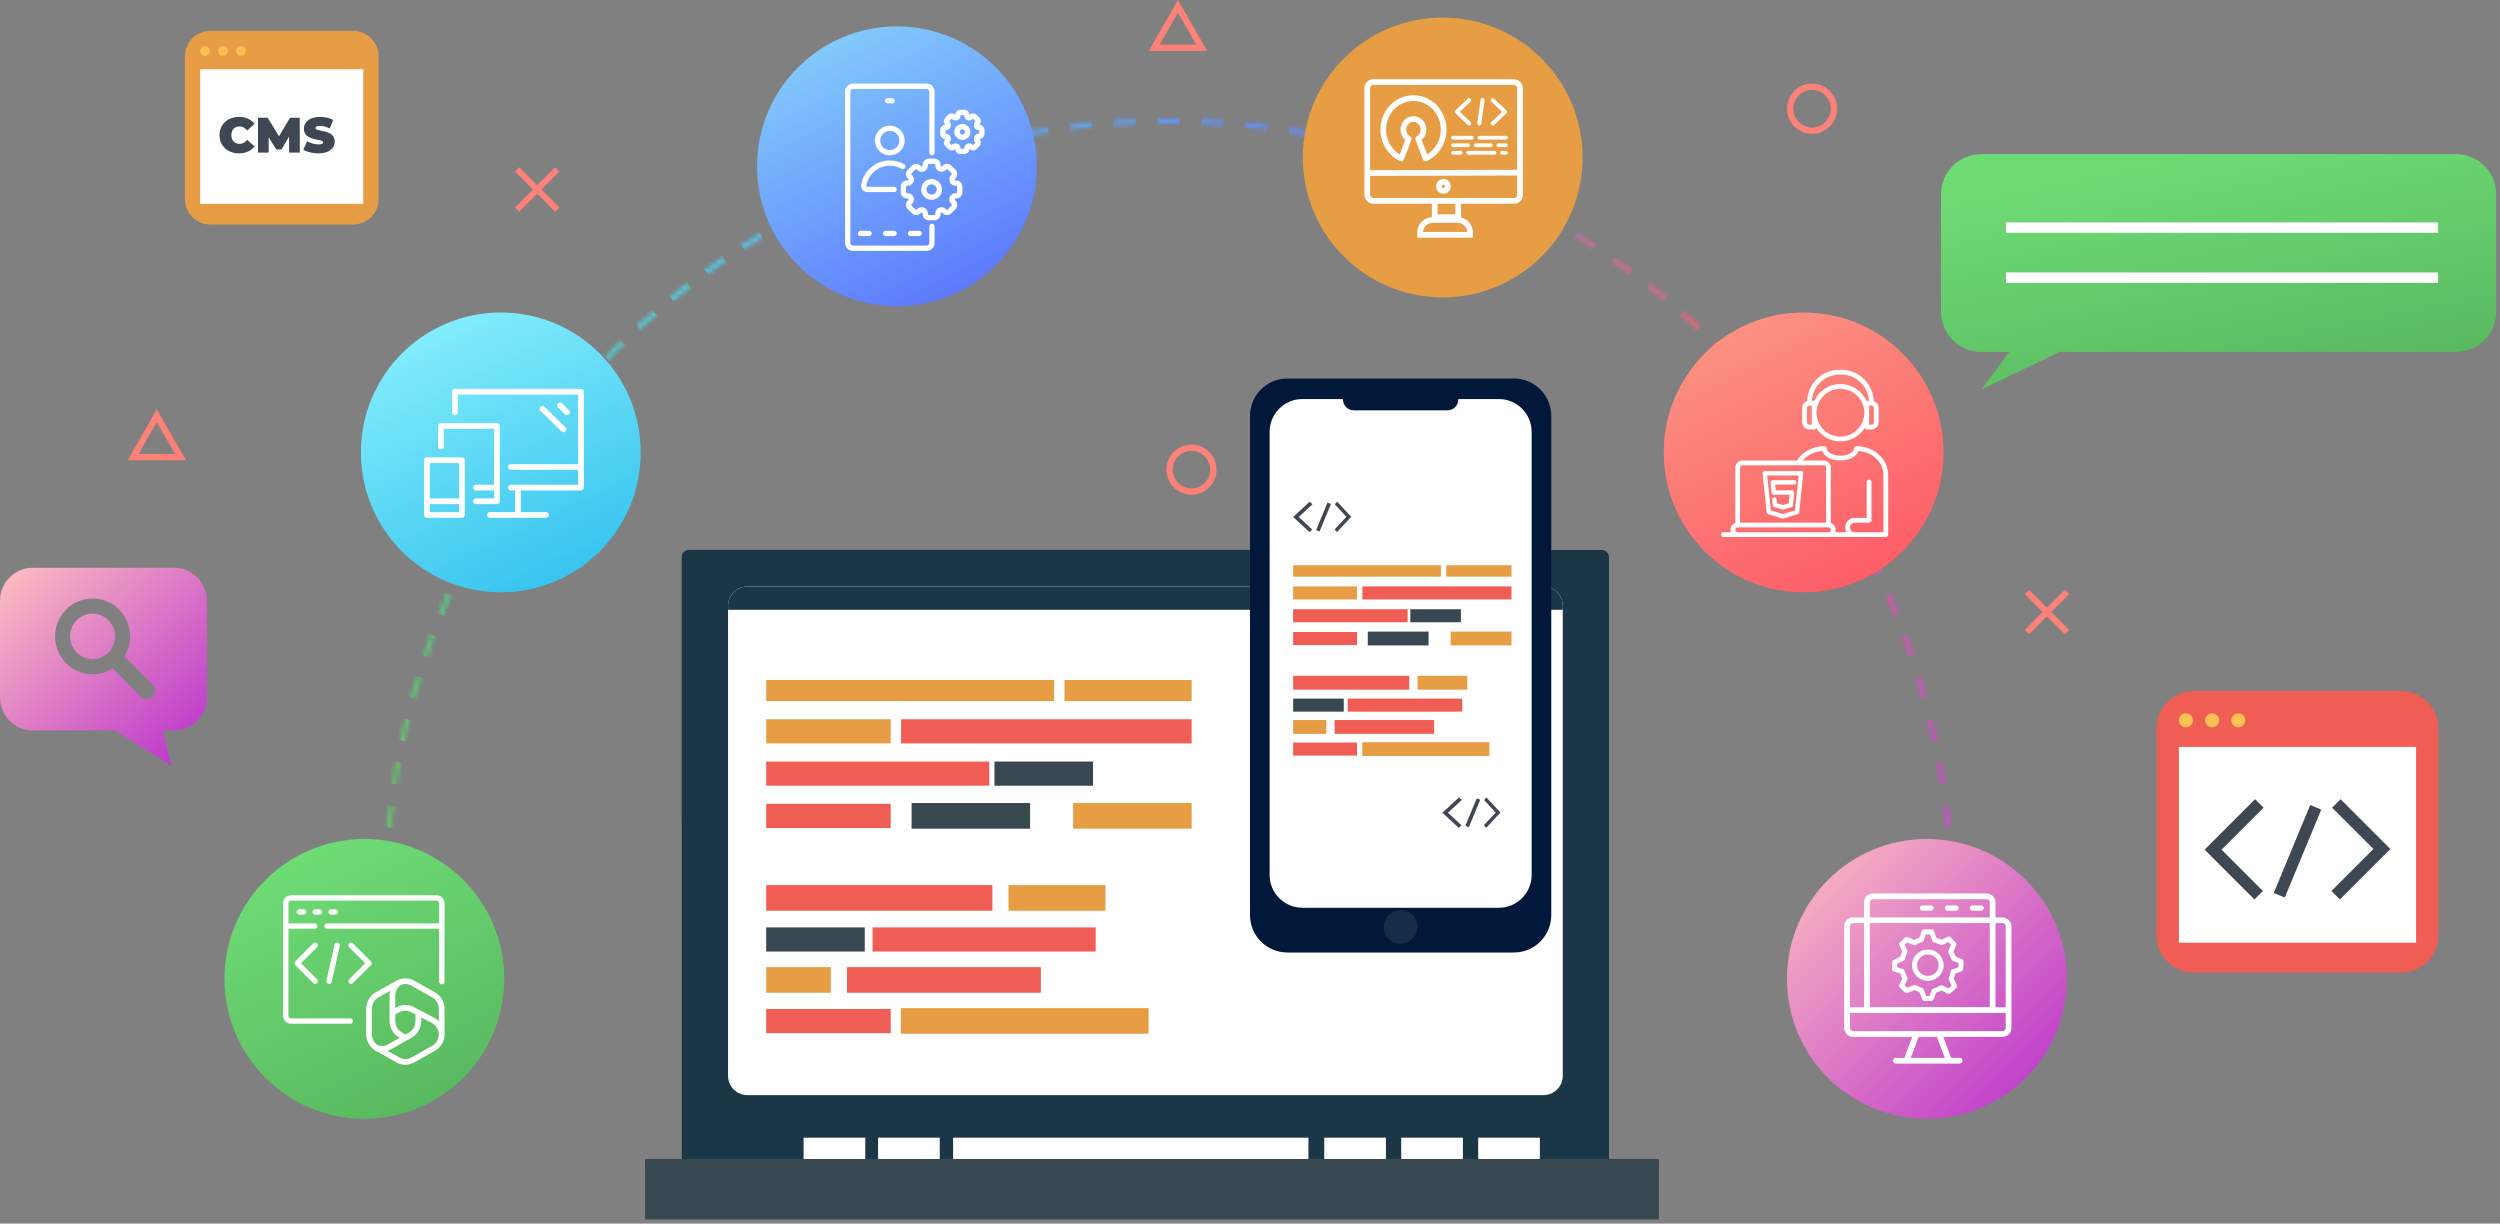
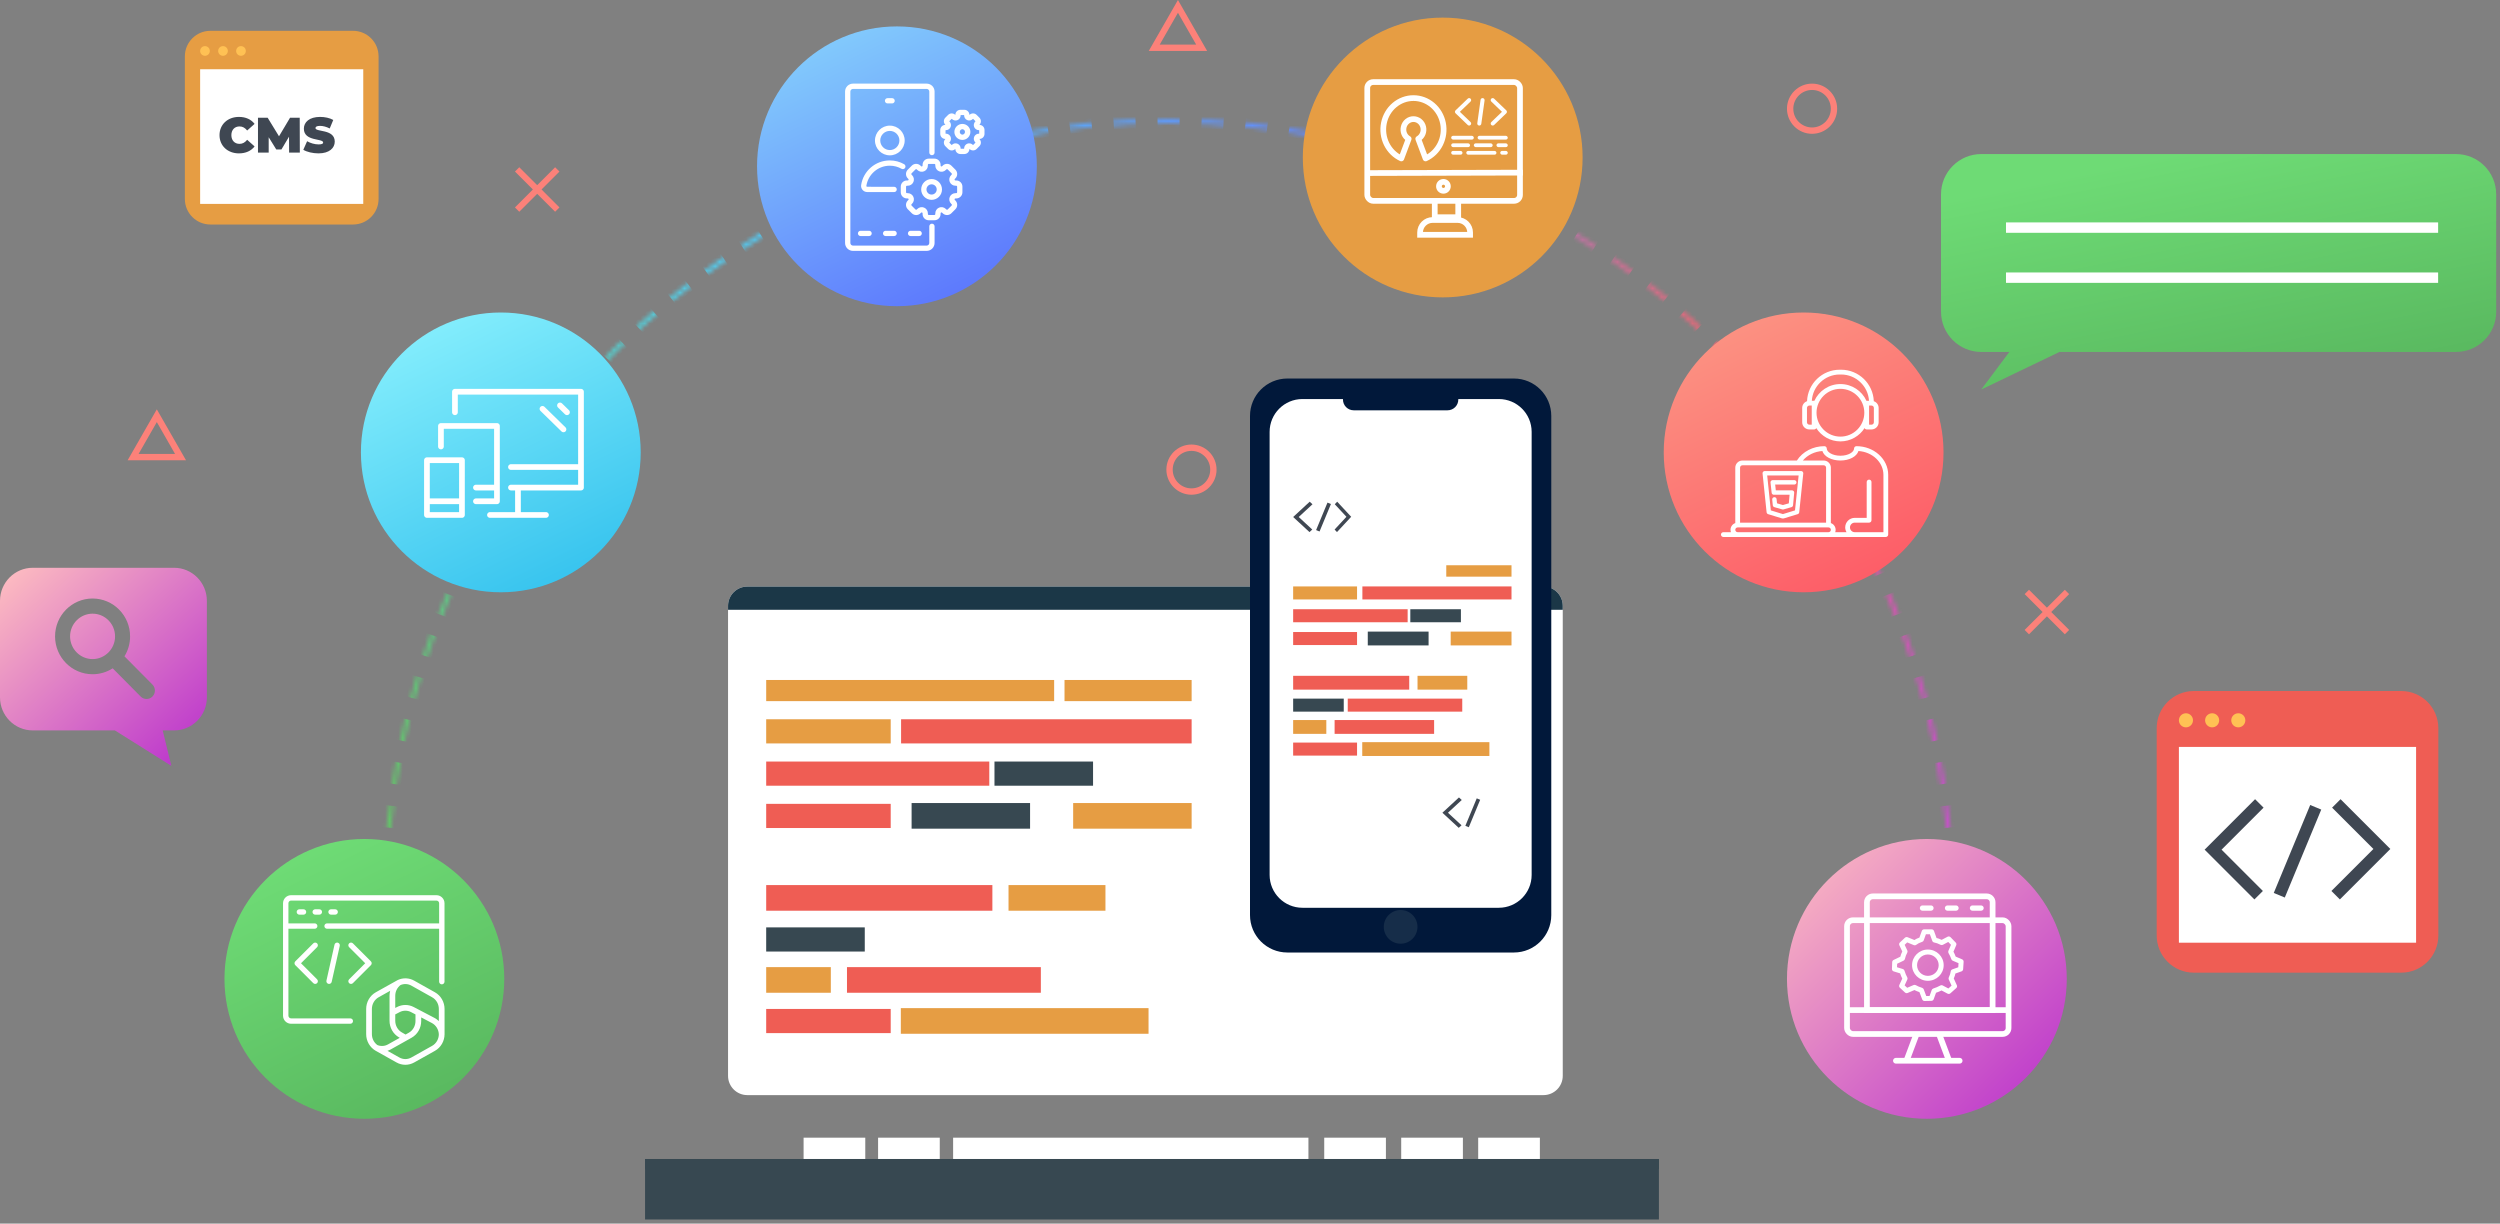
<svg xmlns="http://www.w3.org/2000/svg" width="568" height="278" viewBox="0 0 568 278" fill="none">
  <rect x="0" y="0" width="568" height="278" fill="#808080" stroke="none" />
-   <path d="M156.583 124.949H363.886C364.812 124.949 365.565 125.703 365.565 126.628V268.495C365.565 269.42 364.812 270.174 363.886 270.174H156.583C155.658 270.174 154.904 269.42 154.904 268.495V126.628C154.904 125.703 155.658 124.949 156.583 124.949Z" fill="#1B3747" />
-   <path d="M292.41 141.912C298.509 136.982 303.309 131.221 307.29 124.949H156.583C155.658 124.949 154.904 125.703 154.904 126.628V187.015C164.528 186.493 174.199 185.295 183.834 183.444C223.586 176.324 259.778 166.831 292.41 141.912Z" fill="#1B3747" />
  <path d="M350.679 133.268H169.791C167.372 133.268 165.412 135.228 165.412 137.646V244.43C165.412 246.848 167.372 248.809 169.791 248.809H350.679C353.098 248.809 355.058 246.848 355.058 244.43V137.646C355.058 135.228 353.098 133.268 350.679 133.268Z" fill="white" />
  <path d="M239.502 154.492H174.08V159.297H239.502V154.492Z" fill="#E69D43" />
  <path d="M270.739 154.492H241.859V159.297H270.739V154.492Z" fill="#E69D43" />
  <path d="M204.727 168.906H270.738V163.416H204.727V168.906Z" fill="#EF5D54" />
  <path d="M174.079 168.906H202.369V163.416H174.079V168.906Z" fill="#E69D43" />
  <path d="M224.767 173.023H174.08V178.514H224.767V173.023Z" fill="#EF5D54" />
  <path d="M248.342 173.023H225.945V178.514H248.342V173.023Z" fill="#374851" />
  <path d="M243.821 188.275H270.738V182.451H243.821V188.275Z" fill="#E69D43" />
  <path d="M207.116 188.275H234.033V182.451H207.116V188.275Z" fill="#374851" />
  <path d="M174.079 188.125H202.369V182.634H174.079V188.125Z" fill="#EF5D54" />
  <path d="M225.468 201.09H174.08V206.915H225.468V201.09Z" fill="#EF5D54" />
  <path d="M251.16 201.09H229.137V206.915H251.16V201.09Z" fill="#E69D43" />
-   <path d="M198.247 216.191H248.934V210.701H198.247V216.191Z" fill="#EF5D54" />
  <path d="M174.078 216.191H196.475V210.701H174.078V216.191Z" fill="#374851" />
  <path d="M188.762 219.73H174.08V225.555H188.762V219.73Z" fill="#E69D43" />
  <path d="M236.481 219.73H192.434V225.555H236.481V219.73Z" fill="#EF5D54" />
  <path d="M204.667 234.873H260.949V229.048H204.667V234.873Z" fill="#E69D43" />
  <path d="M174.079 234.723H202.369V229.232H174.079V234.723Z" fill="#EF5D54" />
  <path d="M297.275 258.48H216.549V271.041H297.275V258.48Z" fill="white" />
  <path d="M213.516 258.48H199.502V271.041H213.516V258.48Z" fill="white" />
  <path d="M314.879 258.48H300.865V271.041H314.879V258.48Z" fill="white" />
  <path d="M332.369 258.48H318.355V271.041H332.369V258.48Z" fill="white" />
  <path d="M349.86 258.48H335.846V271.041H349.86V258.48Z" fill="white" />
  <path d="M196.59 258.48H182.576V271.041H196.59V258.48Z" fill="white" />
  <path d="M376.904 263.322H146.557V277.069H376.904V263.322Z" fill="#374851" />
  <path d="M355.058 138.542V137.646C355.058 135.231 353.1 133.268 350.679 133.268H169.791C167.376 133.268 165.412 135.226 165.412 137.646V138.542H355.058Z" fill="#1B3747" />
  <path d="M376.904 263.322H146.557V265.624H376.904V263.322Z" fill="#374851" />
  <path d="M343.954 86H292.496C287.804 86 284 89.804 284 94.496V207.913C284 212.606 287.804 216.41 292.496 216.41H343.954C348.646 216.41 352.45 212.606 352.45 207.913V94.496C352.45 89.804 348.646 86 343.954 86Z" fill="#01183A" />
  <path d="M295.915 90.662H340.532C344.649 90.662 347.99 94.002 347.99 98.12V198.787C347.99 202.905 344.649 206.245 340.532 206.245H295.915C291.797 206.245 288.457 202.905 288.457 198.787V98.12C288.457 94.002 291.797 90.662 295.915 90.662Z" fill="white" />
-   <path d="M327.381 128.426H293.803V131.016H327.381V128.426Z" fill="#E69D43" />
  <path d="M343.415 128.426H328.592V131.016H343.415V128.426Z" fill="#E69D43" />
  <path d="M309.534 136.195H343.414V133.236H309.534V136.195Z" fill="#EF5D54" />
  <path d="M293.802 136.195H308.322V133.236H293.802V136.195Z" fill="#E69D43" />
  <path d="M319.818 138.416H293.803V141.376H319.818V138.416Z" fill="#EF5D54" />
  <path d="M331.919 138.416H320.424V141.376H331.919V138.416Z" fill="#374851" />
  <path d="M329.598 146.639H343.414V143.499H329.598V146.639Z" fill="#E69D43" />
  <path d="M310.759 146.639H324.574V143.499H310.759V146.639Z" fill="#374851" />
  <path d="M293.802 146.555H308.322V143.595H293.802V146.555Z" fill="#EF5D54" />
  <path d="M320.178 153.545H293.803V156.685H320.178V153.545Z" fill="#EF5D54" />
  <path d="M333.366 153.545H322.062V156.685H333.366V153.545Z" fill="#E69D43" />
  <path d="M306.207 161.686H332.223V158.726H306.207V161.686Z" fill="#EF5D54" />
  <path d="M293.804 161.686H305.299V158.726H293.804V161.686Z" fill="#374851" />
  <path d="M301.339 163.594H293.803V166.734H301.339V163.594Z" fill="#E69D43" />
  <path d="M325.83 163.594H303.223V166.734H325.83V163.594Z" fill="#EF5D54" />
  <path d="M309.503 171.758H338.391V168.618H309.503V171.758Z" fill="#E69D43" />
  <path d="M293.802 171.674H308.322V168.714H293.802V171.674Z" fill="#EF5D54" />
  <path d="M297.514 120.892L293.803 117.462L297.565 113.984L298.199 114.567L295.066 117.462L298.148 120.31L297.514 120.892Z" fill="#3F4752" />
  <path d="M303.761 120.892L303.221 120.31L305.908 117.415L303.264 114.567L303.805 113.984L306.989 117.415L303.761 120.892Z" fill="#3F4752" />
  <path d="M301.604 114.192L299.018 120.434L299.801 120.758L302.388 114.516L301.604 114.192Z" fill="#3F4752" />
  <path d="M331.425 188.086L327.713 184.655L331.476 181.178L332.109 181.76L328.976 184.655L332.058 187.503L331.425 188.086Z" fill="#3F4752" />
-   <path d="M337.673 188.086L337.133 187.503L339.82 184.608L337.177 181.76L337.717 181.178L340.901 184.608L337.673 188.086Z" fill="#3F4752" />
  <path d="M335.515 181.385L332.928 187.627L333.711 187.952L336.298 181.71L335.515 181.385Z" fill="#3F4752" />
  <path d="M307.566 93.221H328.883C330.23 93.221 331.328 92.129 331.328 90.776C331.328 89.43 330.236 88.332 328.883 88.332H307.566C306.219 88.332 305.121 89.424 305.121 90.776C305.121 92.123 306.213 93.221 307.566 93.221Z" fill="#01183A" />
  <path d="M318.223 214.41C320.337 214.41 322.05 212.696 322.05 210.583C322.05 208.469 320.337 206.756 318.223 206.756C316.11 206.756 314.396 208.469 314.396 210.583C314.396 212.696 316.11 214.41 318.223 214.41Z" fill="#162D49" />
  <mask id="path-57-inside-1_4059_15517" fill="white">
    <path fill-rule="evenodd" clip-rule="evenodd" d="M440.56 235C442.165 225.406 443 215.55 443 205.5C443 107.469 363.531 28 265.5 28C167.469 28 88 107.469 88 205.5C88 215.55 88.835 225.406 90.44 235H89.426C87.83 225.404 87 215.549 87 205.5C87 106.917 166.917 27 265.5 27C364.083 27 444 106.917 444 205.5C444 215.549 443.17 225.404 441.574 235H440.56Z" />
  </mask>
  <path d="M440.56 235L440.067 234.918L439.969 235.5H440.56V235ZM90.44 235V235.5H91.031L90.933 234.918L90.44 235ZM89.426 235L88.933 235.082L89.002 235.5H89.426V235ZM441.574 235V235.5H441.997L442.067 235.082L441.574 235ZM440.56 235.5H440.813V234.5H440.56V235.5ZM441.32 235.5H441.574V234.5H441.32V235.5ZM442.067 235.082C442.202 234.269 442.332 233.454 442.456 232.637L441.468 232.486C441.344 233.299 441.215 234.109 441.081 234.918L442.067 235.082ZM443.133 227.73C443.335 226.096 443.516 224.455 443.674 222.808L442.679 222.712C442.521 224.351 442.342 225.982 442.141 227.607L443.133 227.73ZM444.079 217.872C444.191 216.229 444.281 214.581 444.349 212.927L443.35 212.886C443.282 214.531 443.193 216.17 443.081 217.804L444.079 217.872ZM444.483 207.976C444.494 207.152 444.5 206.327 444.5 205.5H443.5C443.5 206.322 443.494 207.143 443.483 207.963L444.483 207.976ZM444.5 205.5C444.5 204.658 444.494 203.818 444.483 202.979L443.483 202.993C443.494 203.827 443.5 204.663 443.5 205.5H444.5ZM444.344 197.962C444.275 196.284 444.182 194.612 444.067 192.946L443.069 193.015C443.184 194.672 443.276 196.335 443.345 198.004L444.344 197.962ZM443.65 187.949C443.488 186.276 443.302 184.61 443.093 182.952L442.101 183.076C442.308 184.726 442.493 186.382 442.655 188.046L443.65 187.949ZM442.399 177.988C442.142 176.327 441.863 174.674 441.562 173.029L440.578 173.209C440.878 174.845 441.156 176.489 441.41 178.14L442.399 177.988ZM440.588 168.107C440.239 166.466 439.868 164.832 439.475 163.208L438.503 163.444C438.894 165.059 439.263 166.683 439.61 168.315L440.588 168.107ZM438.224 158.346C437.783 156.728 437.321 155.12 436.836 153.522L435.879 153.812C436.361 155.401 436.821 157 437.259 158.608L438.224 158.346ZM435.312 148.735C434.781 147.146 434.229 145.568 433.655 144L432.716 144.344C433.286 145.903 433.836 147.472 434.363 149.052L435.312 148.735ZM431.862 139.305C431.242 137.748 430.601 136.203 429.939 134.669L429.021 135.065C429.679 136.59 430.316 138.127 430.933 139.675L431.862 139.305ZM427.885 130.085C427.178 128.566 426.451 127.058 425.703 125.563L424.809 126.01C425.552 127.497 426.276 128.996 426.978 130.507L427.885 130.085ZM423.395 121.105C422.604 119.627 421.793 118.163 420.962 116.711L420.094 117.207C420.92 118.651 421.727 120.108 422.514 121.577L423.395 121.105ZM418.408 112.39C417.535 110.96 416.643 109.543 415.731 108.139L414.893 108.684C415.799 110.08 416.686 111.489 417.554 112.911L418.408 112.39ZM412.938 103.968C411.987 102.589 411.017 101.225 410.029 99.875L409.222 100.465C410.205 101.808 411.169 103.165 412.115 104.535L412.938 103.968ZM407.007 95.865C405.98 94.542 404.936 93.234 403.874 91.942L403.101 92.576C404.158 93.862 405.196 95.163 406.217 96.478L407.007 95.865ZM400.632 88.106C399.534 86.843 398.418 85.596 397.285 84.364L396.549 85.041C397.676 86.266 398.785 87.506 399.877 88.763L400.632 88.106ZM393.835 80.716C392.668 79.516 391.484 78.332 390.285 77.165L389.587 77.882C390.781 79.042 391.958 80.219 393.118 81.413L393.835 80.716ZM386.636 73.715C385.405 72.582 384.157 71.466 382.894 70.368L382.238 71.123C383.494 72.215 384.734 73.324 385.959 74.451L386.636 73.715ZM379.058 67.126C377.766 66.064 376.458 65.02 375.135 63.993L374.522 64.783C375.837 65.804 377.138 66.843 378.424 67.899L379.058 67.126ZM371.125 60.971C369.775 59.983 368.411 59.013 367.032 58.062L366.465 58.885C367.835 59.831 369.192 60.795 370.535 61.778L371.125 60.971ZM362.861 55.269C361.457 54.357 360.04 53.465 358.61 52.592L358.089 53.446C359.511 54.314 360.92 55.201 362.316 56.107L362.861 55.269ZM354.289 50.038C352.837 49.207 351.373 48.396 349.895 47.605L349.423 48.486C350.892 49.273 352.349 50.08 353.793 50.906L354.289 50.038ZM345.437 45.297C343.942 44.549 342.434 43.822 340.915 43.115L340.493 44.022C342.004 44.724 343.503 45.448 344.99 46.191L345.437 45.297ZM336.331 41.061C334.797 40.399 333.252 39.758 331.695 39.138L331.325 40.067C332.873 40.684 334.41 41.321 335.935 41.979L336.331 41.061ZM327 37.345C325.432 36.771 323.854 36.219 322.265 35.688L321.948 36.637C323.528 37.164 325.097 37.714 326.656 38.284L327 37.345ZM317.478 34.164C315.88 33.679 314.272 33.217 312.655 32.776L312.392 33.741C314 34.179 315.599 34.639 317.188 35.121L317.478 34.164ZM307.792 31.525C306.168 31.132 304.535 30.761 302.893 30.412L302.685 31.39C304.317 31.737 305.941 32.106 307.557 32.497L307.792 31.525ZM297.972 29.438C296.326 29.137 294.673 28.858 293.013 28.601L292.86 29.59C294.511 29.844 296.155 30.122 297.791 30.422L297.972 29.438ZM288.048 27.907C286.39 27.698 284.724 27.512 283.051 27.35L282.954 28.345C284.618 28.507 286.274 28.692 287.924 28.899L288.048 27.907ZM278.054 26.933C276.388 26.818 274.716 26.725 273.038 26.656L272.996 27.655C274.665 27.724 276.328 27.816 277.985 27.931L278.054 26.933ZM268.021 26.517C267.182 26.506 266.342 26.5 265.5 26.5V27.5C266.337 27.5 267.173 27.506 268.007 27.517L268.021 26.517ZM265.5 26.5C264.658 26.5 263.818 26.506 262.979 26.517L262.993 27.517C263.827 27.506 264.663 27.5 265.5 27.5V26.5ZM257.962 26.656C256.284 26.725 254.612 26.818 252.946 26.933L253.015 27.931C254.672 27.816 256.335 27.724 258.004 27.655L257.962 26.656ZM247.949 27.35C246.276 27.512 244.61 27.698 242.952 27.907L243.076 28.899C244.726 28.692 246.382 28.507 248.046 28.345L247.949 27.35ZM237.988 28.601C236.327 28.858 234.674 29.137 233.029 29.438L233.209 30.422C234.845 30.122 236.489 29.844 238.14 29.59L237.988 28.601ZM228.107 30.412C226.466 30.761 224.832 31.132 223.208 31.525L223.444 32.497C225.059 32.106 226.683 31.737 228.315 31.39L228.107 30.412ZM218.346 32.776C216.728 33.217 215.12 33.679 213.522 34.164L213.812 35.121C215.401 34.639 217 34.179 218.608 33.741L218.346 32.776ZM208.735 35.688C207.146 36.219 205.568 36.771 204 37.345L204.344 38.284C205.903 37.714 207.472 37.164 209.052 36.637L208.735 35.688ZM199.305 39.138C197.748 39.758 196.203 40.399 194.669 41.061L195.065 41.979C196.59 41.321 198.127 40.684 199.675 40.067L199.305 39.138ZM190.085 43.115C188.566 43.822 187.058 44.549 185.563 45.297L186.01 46.191C187.497 45.448 188.996 44.724 190.507 44.022L190.085 43.115ZM181.105 47.605C179.627 48.396 178.163 49.207 176.711 50.038L177.207 50.906C178.651 50.08 180.108 49.273 181.577 48.486L181.105 47.605ZM172.39 52.592C170.96 53.465 169.543 54.357 168.139 55.269L168.684 56.107C170.08 55.201 171.489 54.314 172.911 53.446L172.39 52.592ZM163.968 58.062C162.589 59.013 161.225 59.983 159.875 60.971L160.465 61.778C161.808 60.795 163.165 59.831 164.535 58.885L163.968 58.062ZM155.865 63.993C154.542 65.019 153.234 66.064 151.942 67.126L152.576 67.899C153.862 66.843 155.163 65.804 156.478 64.783L155.865 63.993ZM148.106 70.368C146.843 71.466 145.595 72.582 144.364 73.715L145.041 74.451C146.266 73.324 147.506 72.215 148.762 71.123L148.106 70.368ZM140.715 77.165C139.516 78.332 138.332 79.516 137.165 80.715L137.882 81.413C139.042 80.219 140.219 79.042 141.413 77.882L140.715 77.165ZM133.715 84.364C132.582 85.596 131.466 86.843 130.368 88.106L131.123 88.763C132.215 87.506 133.324 86.266 134.451 85.041L133.715 84.364ZM127.126 91.942C126.064 93.234 125.02 94.542 123.993 95.865L124.783 96.478C125.804 95.163 126.842 93.862 127.899 92.576L127.126 91.942ZM120.971 99.875C119.983 101.225 119.013 102.589 118.062 103.968L118.885 104.535C119.831 103.165 120.795 101.808 121.778 100.465L120.971 99.875ZM115.269 108.139C114.357 109.543 113.465 110.96 112.592 112.39L113.446 112.911C114.314 111.489 115.201 110.08 116.107 108.684L115.269 108.139ZM110.038 116.711C109.207 118.163 108.396 119.627 107.605 121.105L108.486 121.577C109.273 120.108 110.08 118.651 110.906 117.207L110.038 116.711ZM105.297 125.563C104.549 127.058 103.822 128.566 103.115 130.085L104.022 130.507C104.724 128.996 105.448 127.497 106.191 126.01L105.297 125.563ZM101.061 134.669C100.399 136.203 99.758 137.748 99.138 139.305L100.067 139.675C100.684 138.127 101.321 136.59 101.979 135.065L101.061 134.669ZM97.345 144C96.771 145.568 96.219 147.146 95.688 148.735L96.637 149.052C97.164 147.472 97.714 145.903 98.284 144.344L97.345 144ZM94.164 153.522C93.679 155.12 93.217 156.728 92.776 158.345L93.741 158.608C94.179 157 94.639 155.401 95.121 153.812L94.164 153.522ZM91.525 163.208C91.132 164.832 90.761 166.465 90.412 168.107L91.39 168.315C91.737 166.683 92.106 165.059 92.497 163.443L91.525 163.208ZM89.438 173.028C89.136 174.674 88.858 176.327 88.601 177.987L89.59 178.14C89.844 176.489 90.122 174.845 90.422 173.209L89.438 173.028ZM87.907 182.952C87.698 184.61 87.512 186.276 87.35 187.949L88.345 188.046C88.507 186.382 88.692 184.726 88.899 183.076L87.907 182.952ZM86.933 192.946C86.818 194.612 86.725 196.284 86.656 197.962L87.655 198.004C87.724 196.335 87.816 194.672 87.931 193.015L86.933 192.946ZM86.517 202.979C86.506 203.818 86.5 204.658 86.5 205.5H87.5C87.5 204.663 87.506 203.827 87.517 202.993L86.517 202.979ZM86.5 205.5C86.5 206.327 86.506 207.152 86.517 207.976L87.517 207.963C87.506 207.143 87.5 206.322 87.5 205.5H86.5ZM86.651 212.927C86.719 214.581 86.809 216.229 86.921 217.872L87.919 217.804C87.807 216.17 87.718 214.531 87.65 212.886L86.651 212.927ZM87.326 222.808C87.484 224.455 87.665 226.096 87.867 227.73L88.859 227.607C88.658 225.982 88.479 224.351 88.322 222.712L87.326 222.808ZM88.544 232.637C88.668 233.454 88.798 234.269 88.933 235.082L89.919 234.918C89.785 234.109 89.656 233.299 89.532 232.486L88.544 232.637ZM89.426 235.5H89.68V234.5H89.426V235.5ZM90.187 235.5H90.44V234.5H90.187V235.5ZM90.933 234.918C90.798 234.109 90.668 233.298 90.544 232.486L89.556 232.637C89.68 233.454 89.811 234.269 89.947 235.082L90.933 234.918ZM89.867 227.608C89.665 225.983 89.484 224.351 89.326 222.712L88.331 222.809C88.49 224.456 88.671 226.097 88.875 227.731L89.867 227.608ZM88.921 217.804C88.809 216.171 88.719 214.531 88.651 212.886L87.652 212.927C87.72 214.582 87.811 216.23 87.923 217.872L88.921 217.804ZM88.517 207.963C88.506 207.143 88.5 206.322 88.5 205.5H87.5C87.5 206.327 87.506 207.152 87.517 207.976L88.517 207.963ZM88.5 205.5C88.5 204.668 88.506 203.837 88.517 203.007L87.517 202.993C87.506 203.827 87.5 204.663 87.5 205.5H88.5ZM88.654 198.046C88.723 196.386 88.814 194.732 88.929 193.085L87.931 193.016C87.816 194.673 87.724 196.336 87.655 198.004L88.654 198.046ZM89.34 188.144C89.501 186.49 89.685 184.842 89.891 183.202L88.899 183.078C88.692 184.727 88.507 186.384 88.345 188.047L89.34 188.144ZM90.578 178.294C90.831 176.652 91.107 175.017 91.405 173.39L90.422 173.21C90.122 174.846 89.844 176.49 89.59 178.141L90.578 178.294ZM92.368 168.524C92.713 166.901 93.08 165.286 93.469 163.68L92.497 163.444C92.106 165.06 91.737 166.684 91.39 168.316L92.368 168.524ZM94.706 158.872C95.142 157.273 95.599 155.683 96.078 154.102L95.121 153.812C94.639 155.402 94.179 157.001 93.741 158.609L94.706 158.872ZM97.585 149.369C98.11 147.798 98.656 146.238 99.223 144.687L98.284 144.344C97.714 145.903 97.165 147.472 96.637 149.052L97.585 149.369ZM100.997 140.044C101.61 138.506 102.243 136.978 102.898 135.46L101.979 135.064C101.321 136.59 100.684 138.127 100.068 139.674L100.997 140.044ZM104.929 130.928C105.628 129.426 106.347 127.935 107.086 126.457L106.192 126.009C105.448 127.497 104.725 128.996 104.022 130.506L104.929 130.928ZM109.368 122.048C110.151 120.588 110.953 119.139 111.775 117.703L110.907 117.207C110.08 118.651 109.273 120.107 108.487 121.576L109.368 122.048ZM114.3 113.431C115.163 112.017 116.045 110.616 116.947 109.228L116.108 108.683C115.202 110.079 114.314 111.488 113.446 112.91L114.3 113.431ZM119.708 105.103C120.649 103.74 121.608 102.39 122.585 101.055L121.778 100.465C120.796 101.807 119.831 103.164 118.885 104.535L119.708 105.103ZM125.574 97.09C126.589 95.782 127.621 94.489 128.672 93.211L127.899 92.576C126.843 93.862 125.804 95.162 124.784 96.477L125.574 97.09ZM131.877 89.418C132.964 88.169 134.067 86.935 135.187 85.717L134.451 85.04C133.325 86.265 132.215 87.506 131.123 88.762L131.877 89.418ZM138.599 82.11C139.753 80.923 140.923 79.753 142.11 78.599L141.413 77.882C140.219 79.042 139.042 80.219 137.882 81.413L138.599 82.11ZM145.717 75.187C146.935 74.067 148.169 72.963 149.418 71.877L148.762 71.123C147.506 72.215 146.265 73.325 145.041 74.451L145.717 75.187ZM153.211 68.672C154.489 67.621 155.782 66.589 157.09 65.574L156.477 64.784C155.162 65.804 153.862 66.843 152.576 67.899L153.211 68.672ZM161.056 62.585C162.391 61.608 163.74 60.649 165.103 59.708L164.535 58.885C163.164 59.831 161.807 60.795 160.465 61.778L161.056 62.585ZM169.228 56.947C170.616 56.045 172.017 55.163 173.431 54.3L172.91 53.446C171.488 54.314 170.079 55.202 168.683 56.108L169.228 56.947ZM177.704 51.775C179.139 50.953 180.588 50.151 182.048 49.368L181.576 48.487C180.107 49.273 178.651 50.08 177.207 50.907L177.704 51.775ZM186.457 47.086C187.935 46.347 189.426 45.628 190.928 44.929L190.507 44.022C188.996 44.725 187.497 45.448 186.009 46.192L186.457 47.086ZM195.46 42.898C196.978 42.243 198.506 41.609 200.045 40.997L199.675 40.068C198.127 40.684 196.59 41.321 195.064 41.98L195.46 42.898ZM204.687 39.223C206.238 38.656 207.798 38.11 209.369 37.585L209.052 36.637C207.472 37.165 205.903 37.714 204.344 38.284L204.687 39.223ZM214.102 36.078C215.683 35.599 217.273 35.142 218.872 34.706L218.609 33.741C217.001 34.179 215.402 34.639 213.812 35.121L214.102 36.078ZM223.68 33.469C225.286 33.08 226.901 32.713 228.524 32.368L228.316 31.39C226.684 31.737 225.06 32.106 223.444 32.497L223.68 33.469ZM233.39 31.405C235.017 31.107 236.652 30.831 238.294 30.578L238.141 29.59C236.49 29.844 234.846 30.122 233.21 30.422L233.39 31.405ZM243.202 29.891C244.843 29.685 246.49 29.501 248.144 29.34L248.047 28.345C246.384 28.507 244.727 28.691 243.078 28.899L243.202 29.891ZM253.085 28.929C254.733 28.814 256.386 28.723 258.046 28.654L258.005 27.655C256.336 27.724 254.673 27.816 253.016 27.931L253.085 28.929ZM263.007 28.517C263.837 28.506 264.668 28.5 265.5 28.5V27.5C264.663 27.5 263.827 27.506 262.993 27.517L263.007 28.517ZM265.5 28.5C266.332 28.5 267.163 28.506 267.993 28.517L268.007 27.517C267.173 27.506 266.337 27.5 265.5 27.5V28.5ZM272.954 28.654C274.614 28.723 276.268 28.814 277.915 28.929L277.984 27.931C276.327 27.816 274.664 27.724 272.996 27.655L272.954 28.654ZM282.856 29.34C284.51 29.501 286.158 29.685 287.798 29.891L287.922 28.899C286.273 28.692 284.616 28.507 282.953 28.345L282.856 29.34ZM292.706 30.578C294.348 30.831 295.983 31.107 297.61 31.405L297.79 30.422C296.154 30.122 294.51 29.844 292.859 29.59L292.706 30.578ZM302.476 32.368C304.099 32.713 305.714 33.08 307.32 33.469L307.556 32.497C305.94 32.106 304.316 31.737 302.684 31.39L302.476 32.368ZM312.128 34.706C313.727 35.142 315.317 35.599 316.898 36.078L317.188 35.121C315.598 34.639 313.999 34.179 312.391 33.741L312.128 34.706ZM321.631 37.585C323.202 38.11 324.762 38.656 326.313 39.223L326.656 38.284C325.097 37.714 323.528 37.165 321.948 36.637L321.631 37.585ZM330.956 40.997C332.494 41.61 334.022 42.243 335.54 42.898L335.936 41.98C334.41 41.321 332.873 40.684 331.326 40.068L330.956 40.997ZM340.072 44.929C341.574 45.628 343.065 46.347 344.543 47.086L344.991 46.192C343.503 45.448 342.004 44.725 340.494 44.022L340.072 44.929ZM348.952 49.368C350.412 50.151 351.861 50.953 353.297 51.775L353.793 50.907C352.349 50.08 350.893 49.273 349.424 48.487L348.952 49.368ZM357.569 54.3C358.983 55.163 360.384 56.045 361.772 56.947L362.317 56.108C360.921 55.202 359.512 54.314 358.09 53.447L357.569 54.3ZM365.897 59.709C367.26 60.649 368.61 61.608 369.945 62.585L370.535 61.778C369.193 60.795 367.836 59.831 366.465 58.885L365.897 59.709ZM373.91 65.574C375.218 66.589 376.511 67.621 377.789 68.672L378.424 67.899C377.139 66.843 375.838 65.804 374.523 64.784L373.91 65.574ZM381.582 71.877C382.831 72.964 384.065 74.067 385.283 75.187L385.96 74.451C384.735 73.325 383.494 72.215 382.238 71.123L381.582 71.877ZM388.89 78.599C390.077 79.753 391.247 80.923 392.401 82.11L393.118 81.413C391.958 80.219 390.781 79.042 389.587 77.882L388.89 78.599ZM395.813 85.717C396.933 86.935 398.036 88.169 399.123 89.418L399.877 88.762C398.785 87.506 397.676 86.265 396.549 85.04L395.813 85.717ZM402.328 93.211C403.379 94.489 404.411 95.782 405.426 97.09L406.216 96.477C405.196 95.162 404.157 93.862 403.101 92.576L402.328 93.211ZM408.415 101.056C409.392 102.391 410.351 103.74 411.292 105.103L412.115 104.535C411.169 103.164 410.205 101.807 409.222 100.465L408.415 101.056ZM414.053 109.228C414.955 110.616 415.837 112.017 416.7 113.431L417.554 112.91C416.686 111.488 415.798 110.079 414.892 108.683L414.053 109.228ZM419.225 117.704C420.047 119.139 420.849 120.588 421.632 122.048L422.513 121.576C421.727 120.107 420.92 118.651 420.093 117.207L419.225 117.704ZM423.914 126.457C424.653 127.935 425.372 129.426 426.071 130.928L426.978 130.506C426.275 128.996 425.552 127.497 424.808 126.009L423.914 126.457ZM428.102 135.46C428.757 136.978 429.39 138.506 430.003 140.045L430.932 139.675C430.316 138.127 429.679 136.59 429.021 135.064L428.102 135.46ZM431.777 144.687C432.344 146.238 432.89 147.798 433.415 149.369L434.363 149.052C433.835 147.472 433.286 145.903 432.716 144.344L431.777 144.687ZM434.922 154.102C435.401 155.683 435.858 157.273 436.294 158.872L437.259 158.609C436.821 157.001 436.361 155.402 435.879 153.812L434.922 154.102ZM437.531 163.68C437.92 165.286 438.287 166.901 438.632 168.524L439.61 168.316C439.263 166.684 438.894 165.06 438.503 163.444L437.531 163.68ZM439.595 173.39C439.893 175.017 440.169 176.652 440.422 178.294L441.41 178.141C441.156 176.49 440.878 174.846 440.578 173.21L439.595 173.39ZM441.109 183.202C441.315 184.843 441.499 186.49 441.66 188.144L442.655 188.047C442.493 186.384 442.309 184.727 442.101 183.078L441.109 183.202ZM442.071 193.085C442.186 194.733 442.277 196.386 442.346 198.046L443.345 198.005C443.276 196.336 443.184 194.673 443.069 193.016L442.071 193.085ZM442.483 203.007C442.494 203.837 442.5 204.668 442.5 205.5H443.5C443.5 204.663 443.494 203.827 443.483 202.993L442.483 203.007ZM442.5 205.5C442.5 206.322 442.494 207.143 442.483 207.963L443.483 207.976C443.494 207.152 443.5 206.327 443.5 205.5H442.5ZM442.349 212.886C442.281 214.531 442.191 216.171 442.079 217.804L443.077 217.872C443.189 216.23 443.28 214.582 443.348 212.927L442.349 212.886ZM441.674 222.712C441.516 224.351 441.335 225.983 441.133 227.608L442.125 227.731C442.329 226.097 442.51 224.456 442.669 222.809L441.674 222.712ZM440.456 232.486C440.332 233.298 440.202 234.109 440.067 234.918L441.053 235.082C441.189 234.269 441.319 233.454 441.444 232.637L440.456 232.486ZM440.56 235L439.573 234.835L439.379 236H440.56V235ZM90.44 235V236H91.621L91.427 234.835L90.44 235ZM89.426 235L88.44 235.164L88.579 236H89.426V235ZM441.574 235V236H442.421L442.56 235.164L441.574 235ZM440.56 236H440.813V234H440.56V236ZM441.32 236H441.574V234H441.32V236ZM442.56 235.164C442.696 234.348 442.826 233.531 442.951 232.712L440.973 232.411C440.85 233.221 440.721 234.029 440.587 234.836L442.56 235.164ZM443.629 227.792C443.832 226.153 444.013 224.508 444.172 222.855L442.181 222.664C442.024 224.298 441.845 225.925 441.644 227.546L443.629 227.792ZM444.578 217.906C444.69 216.259 444.781 214.606 444.848 212.947L442.85 212.866C442.783 214.506 442.694 216.141 442.583 217.77L444.578 217.906ZM444.983 207.983C444.994 207.157 445 206.329 445 205.5H443C443 206.32 442.994 207.139 442.983 207.956L444.983 207.983ZM445 205.5C445 204.656 444.994 203.813 444.983 202.972L442.983 203C442.994 203.832 443 204.665 443 205.5H445ZM444.844 197.942C444.774 196.259 444.681 194.582 444.565 192.911L442.57 193.049C442.685 194.702 442.776 196.36 442.845 198.024L444.844 197.942ZM444.148 187.9C443.985 186.223 443.799 184.553 443.589 182.889L441.605 183.139C441.812 184.784 441.996 186.435 442.157 188.094L444.148 187.9ZM442.893 177.911C442.636 176.246 442.356 174.588 442.054 172.938L440.087 173.299C440.386 174.93 440.662 176.57 440.916 178.216L442.893 177.911ZM441.077 168.003C440.728 166.357 440.355 164.719 439.961 163.09L438.017 163.561C438.407 165.172 438.775 166.791 439.121 168.419L441.077 168.003ZM438.706 158.214C438.264 156.592 437.801 154.98 437.315 153.377L435.401 153.957C435.881 155.542 436.34 157.136 436.776 158.74L438.706 158.214ZM435.786 148.576C435.254 146.984 434.7 145.401 434.125 143.828L432.246 144.515C432.815 146.07 433.363 147.635 433.889 149.21L435.786 148.576ZM432.326 139.12C431.705 137.559 431.062 136.009 430.398 134.471L428.562 135.263C429.218 136.784 429.854 138.317 430.468 139.86L432.326 139.12ZM428.338 129.874C427.63 128.351 426.9 126.839 426.15 125.339L424.362 126.234C425.103 127.717 425.824 129.211 426.525 130.718L428.338 129.874ZM423.836 120.869C423.043 119.387 422.229 117.918 421.396 116.462L419.66 117.456C420.484 118.896 421.289 120.348 422.073 121.813L423.836 120.869ZM418.835 112.13C417.959 110.695 417.065 109.274 416.151 107.867L414.473 108.956C415.377 110.348 416.262 111.753 417.127 113.171L418.835 112.13ZM413.35 103.684C412.396 102.301 411.424 100.933 410.433 99.579L408.819 100.761C409.799 102.1 410.761 103.453 411.704 104.819L413.35 103.684ZM407.402 95.558C406.373 94.232 405.325 92.921 404.26 91.624L402.715 92.894C403.768 94.176 404.804 95.473 405.822 96.784L407.402 95.558ZM401.009 87.778C399.908 86.512 398.789 85.26 397.653 84.025L396.181 85.379C397.305 86.601 398.411 87.838 399.5 89.091L401.009 87.778ZM394.193 80.367C393.023 79.164 391.836 77.977 390.633 76.807L389.239 78.24C390.429 79.398 391.602 80.571 392.76 81.761L394.193 80.367ZM386.975 73.347C385.74 72.211 384.488 71.092 383.222 69.991L381.909 71.5C383.162 72.589 384.399 73.695 385.621 74.819L386.975 73.347ZM379.376 66.74C378.079 65.675 376.768 64.627 375.442 63.598L374.216 65.178C375.527 66.196 376.824 67.232 378.106 68.285L379.376 66.74ZM371.421 60.567C370.067 59.576 368.699 58.604 367.316 57.65L366.181 59.296C367.548 60.239 368.9 61.201 370.239 62.181L371.421 60.567ZM363.133 54.849C361.726 53.935 360.305 53.041 358.87 52.165L357.829 53.873C359.247 54.738 360.652 55.623 362.044 56.527L363.133 54.849ZM354.538 49.604C353.082 48.771 351.613 47.957 350.131 47.164L349.187 48.927C350.652 49.711 352.104 50.516 353.544 51.34L354.538 49.604ZM345.661 44.85C344.161 44.1 342.649 43.37 341.126 42.662L340.282 44.475C341.789 45.176 343.283 45.897 344.767 46.639L345.661 44.85ZM336.529 40.602C334.991 39.938 333.441 39.295 331.88 38.674L331.14 40.532C332.683 41.146 334.216 41.782 335.737 42.438L336.529 40.602ZM327.172 36.875C325.599 36.3 324.017 35.746 322.424 35.214L321.79 37.111C323.365 37.637 324.93 38.185 326.485 38.754L327.172 36.875ZM317.623 33.685C316.02 33.199 314.408 32.736 312.786 32.294L312.26 34.224C313.864 34.66 315.458 35.119 317.043 35.599L317.623 33.685ZM307.91 31.04C306.281 30.645 304.643 30.273 302.997 29.923L302.581 31.879C304.209 32.225 305.828 32.593 307.439 32.983L307.91 31.04ZM298.062 28.946C296.412 28.644 294.754 28.364 293.089 28.107L292.784 30.084C294.431 30.338 296.07 30.614 297.701 30.913L298.062 28.946ZM288.111 27.41C286.447 27.201 284.777 27.015 283.1 26.852L282.906 28.843C284.565 29.004 286.217 29.188 287.861 29.395L288.111 27.41ZM278.089 26.435C276.418 26.319 274.741 26.226 273.058 26.156L272.976 28.155C274.64 28.224 276.299 28.315 277.951 28.43L278.089 26.435ZM268.028 26.017C267.187 26.006 266.344 26 265.5 26V28C266.335 28 267.168 28.006 268 28.017L268.028 26.017ZM265.5 26C264.656 26 263.813 26.006 262.972 26.017L263 28.017C263.832 28.006 264.665 28 265.5 28V26ZM257.942 26.156C256.259 26.226 254.582 26.319 252.911 26.435L253.049 28.43C254.702 28.315 256.36 28.224 258.024 28.155L257.942 26.156ZM247.9 26.852C246.223 27.015 244.553 27.201 242.889 27.41L243.139 29.395C244.784 29.188 246.435 29.004 248.094 28.843L247.9 26.852ZM237.911 28.107C236.246 28.364 234.588 28.644 232.938 28.946L233.299 30.913C234.93 30.614 236.57 30.338 238.216 30.084L237.911 28.107ZM228.003 29.923C226.357 30.273 224.719 30.645 223.09 31.039L223.561 32.983C225.172 32.593 226.791 32.225 228.419 31.879L228.003 29.923ZM218.214 32.294C216.592 32.736 214.98 33.199 213.377 33.685L213.957 35.599C215.542 35.119 217.136 34.66 218.74 34.224L218.214 32.294ZM208.576 35.214C206.984 35.746 205.401 36.3 203.828 36.875L204.515 38.754C206.07 38.185 207.635 37.637 209.21 37.111L208.576 35.214ZM199.12 38.674C197.559 39.295 196.009 39.938 194.471 40.602L195.263 42.438C196.784 41.782 198.317 41.146 199.86 40.532L199.12 38.674ZM189.874 42.662C188.351 43.37 186.839 44.1 185.339 44.85L186.234 46.639C187.717 45.897 189.211 45.176 190.718 44.475L189.874 42.662ZM180.869 47.164C179.387 47.957 177.918 48.771 176.462 49.604L177.456 51.34C178.896 50.516 180.348 49.711 181.813 48.927L180.869 47.164ZM172.13 52.165C170.695 53.041 169.274 53.935 167.867 54.849L168.956 56.527C170.348 55.623 171.753 54.738 173.171 53.873L172.13 52.165ZM163.684 57.65C162.301 58.604 160.933 59.576 159.579 60.567L160.761 62.181C162.1 61.201 163.453 60.239 164.819 59.296L163.684 57.65ZM155.558 63.598C154.232 64.627 152.921 65.675 151.624 66.74L152.894 68.285C154.176 67.232 155.473 66.196 156.784 65.178L155.558 63.598ZM147.778 69.99C146.512 71.092 145.26 72.211 144.025 73.347L145.379 74.819C146.601 73.695 147.838 72.589 149.091 71.5L147.778 69.99ZM140.367 76.807C139.164 77.977 137.977 79.164 136.807 80.367L138.24 81.761C139.398 80.571 140.571 79.398 141.761 78.24L140.367 76.807ZM133.347 84.025C132.211 85.26 131.092 86.511 129.991 87.778L131.5 89.091C132.589 87.838 133.695 86.601 134.819 85.379L133.347 84.025ZM126.74 91.624C125.675 92.921 124.627 94.232 123.598 95.558L125.178 96.784C126.196 95.473 127.232 94.176 128.285 92.894L126.74 91.624ZM120.567 99.579C119.576 100.933 118.604 102.301 117.65 103.684L119.296 104.819C120.239 103.452 121.201 102.1 122.181 100.761L120.567 99.579ZM114.849 107.867C113.935 109.274 113.041 110.695 112.165 112.13L113.873 113.171C114.738 111.753 115.623 110.348 116.527 108.956L114.849 107.867ZM109.604 116.462C108.771 117.918 107.957 119.387 107.164 120.869L108.927 121.813C109.711 120.348 110.516 118.896 111.34 117.456L109.604 116.462ZM104.85 125.339C104.1 126.839 103.37 128.351 102.662 129.874L104.475 130.718C105.176 129.211 105.897 127.717 106.639 126.233L104.85 125.339ZM100.602 134.471C99.938 136.009 99.295 137.559 98.674 139.12L100.532 139.86C101.146 138.317 101.782 136.784 102.438 135.263L100.602 134.471ZM96.875 143.828C96.3 145.401 95.746 146.983 95.214 148.576L97.111 149.21C97.637 147.635 98.185 146.07 98.754 144.515L96.875 143.828ZM93.685 153.377C93.199 154.98 92.736 156.592 92.294 158.214L94.224 158.74C94.66 157.136 95.119 155.542 95.599 153.957L93.685 153.377ZM91.04 163.09C90.645 164.719 90.272 166.357 89.923 168.003L91.879 168.419C92.225 166.791 92.593 165.172 92.983 163.561L91.04 163.09ZM88.946 172.938C88.644 174.588 88.364 176.246 88.107 177.911L90.084 178.216C90.338 176.569 90.615 174.93 90.913 173.299L88.946 172.938ZM87.41 182.889C87.201 184.553 87.015 186.223 86.852 187.9L88.843 188.094C89.004 186.435 89.188 184.783 89.395 183.139L87.41 182.889ZM86.435 192.911C86.319 194.582 86.226 196.259 86.156 197.942L88.155 198.024C88.224 196.36 88.315 194.701 88.43 193.049L86.435 192.911ZM86.017 202.972C86.006 203.813 86 204.656 86 205.5H88C88 204.665 88.006 203.832 88.017 203L86.017 202.972ZM86 205.5C86 206.329 86.006 207.157 86.017 207.983L88.017 207.956C88.006 207.139 88 206.32 88 205.5H86ZM86.152 212.947C86.219 214.606 86.31 216.259 86.422 217.906L88.417 217.77C88.306 216.141 88.217 214.506 88.15 212.866L86.152 212.947ZM86.828 222.855C86.987 224.508 87.168 226.153 87.371 227.792L89.356 227.546C89.155 225.925 88.976 224.298 88.819 222.664L86.828 222.855ZM88.049 232.712C88.174 233.531 88.304 234.348 88.44 235.164L90.413 234.836C90.279 234.029 90.15 233.221 90.027 232.411L88.049 232.712ZM89.426 236H89.68V234H89.426V236ZM90.187 236H90.44V234H90.187V236ZM91.427 234.835C91.292 234.029 91.162 233.22 91.038 232.41L89.061 232.713C89.187 233.532 89.317 234.349 89.454 235.165L91.427 234.835ZM90.363 227.546C90.162 225.925 89.981 224.298 89.824 222.664L87.833 222.857C87.993 224.509 88.174 226.154 88.379 227.793L90.363 227.546ZM89.42 217.77C89.308 216.141 89.218 214.506 89.151 212.866L87.153 212.948C87.221 214.607 87.311 216.26 87.424 217.907L89.42 217.77ZM89.017 207.956C89.006 207.139 89 206.32 89 205.5H87C87 206.329 87.006 207.157 87.017 207.983L89.017 207.956ZM89 205.5C89 204.67 89.006 203.841 89.017 203.014L87.017 202.986C87.006 203.823 87 204.661 87 205.5H89ZM89.154 198.067C89.222 196.412 89.314 194.762 89.427 193.119L87.432 192.981C87.317 194.643 87.225 196.31 87.155 197.984L89.154 198.067ZM89.838 188.192C89.998 186.543 90.181 184.9 90.387 183.265L88.403 183.015C88.195 184.669 88.01 186.33 87.847 187.998L89.838 188.192ZM91.072 178.37C91.325 176.732 91.6 175.103 91.897 173.48L89.93 173.12C89.629 174.76 89.351 176.409 89.095 178.065L91.072 178.37ZM92.857 168.628C93.201 167.009 93.567 165.399 93.955 163.797L92.011 163.327C91.619 164.947 91.249 166.575 90.901 168.212L92.857 168.628ZM95.189 159.003C95.623 157.409 96.079 155.823 96.556 154.247L94.642 153.667C94.159 155.261 93.698 156.865 93.259 158.478L95.189 159.003ZM98.06 149.527C98.583 147.961 99.127 146.405 99.693 144.859L97.815 144.172C97.243 145.736 96.692 147.309 96.163 148.893L98.06 149.527ZM101.461 140.229C102.072 138.695 102.704 137.171 103.357 135.658L101.52 134.866C100.86 136.396 100.221 137.938 99.603 139.489L101.461 140.229ZM105.382 131.139C106.079 129.641 106.796 128.155 107.533 126.68L105.745 125.786C104.999 127.277 104.274 128.781 103.569 130.296L105.382 131.139ZM109.809 122.284C110.589 120.828 111.389 119.384 112.209 117.952L110.473 116.958C109.644 118.406 108.835 119.867 108.046 121.34L109.809 122.284ZM114.727 113.692C115.587 112.281 116.467 110.884 117.366 109.5L115.689 108.411C114.78 109.811 113.89 111.224 113.02 112.65L114.727 113.692ZM120.12 105.387C121.058 104.027 122.014 102.682 122.989 101.351L121.375 100.169C120.389 101.516 119.422 102.876 118.474 104.251L120.12 105.387ZM125.969 97.397C126.981 96.093 128.011 94.803 129.058 93.528L127.513 92.259C126.454 93.548 125.412 94.852 124.389 96.171L125.969 97.397ZM132.255 89.746C133.338 88.501 134.438 87.27 135.555 86.056L134.083 84.702C132.953 85.93 131.841 87.174 130.746 88.434L132.255 89.746ZM138.957 82.458C140.108 81.275 141.275 80.108 142.458 78.957L141.064 77.523C139.867 78.687 138.687 79.867 137.524 81.064L138.957 82.458ZM146.056 75.555C147.27 74.438 148.501 73.338 149.746 72.255L148.434 70.746C147.174 71.841 145.93 72.953 144.702 74.083L146.056 75.555ZM153.528 69.058C154.803 68.011 156.093 66.981 157.397 65.969L156.171 64.389C154.852 65.412 153.548 66.454 152.259 67.513L153.528 69.058ZM161.351 62.989C162.682 62.014 164.027 61.058 165.387 60.12L164.251 58.474C162.876 59.422 161.516 60.389 160.17 61.375L161.351 62.989ZM169.5 57.366C170.884 56.467 172.281 55.587 173.692 54.727L172.65 53.02C171.224 53.89 169.811 54.78 168.411 55.689L169.5 57.366ZM177.952 52.209C179.384 51.389 180.828 50.589 182.284 49.809L181.34 48.046C179.867 48.835 178.406 49.644 176.958 50.473L177.952 52.209ZM186.68 47.533C188.155 46.796 189.641 46.079 191.139 45.382L190.296 43.569C188.781 44.273 187.277 44.999 185.786 45.745L186.68 47.533ZM195.658 43.357C197.171 42.704 198.695 42.072 200.23 41.461L199.49 39.603C197.938 40.221 196.396 40.86 194.866 41.52L195.658 43.357ZM204.859 39.693C206.405 39.127 207.961 38.583 209.527 38.059L208.893 36.163C207.31 36.692 205.736 37.243 204.172 37.815L204.859 39.693ZM214.247 36.556C215.823 36.079 217.409 35.623 219.003 35.188L218.478 33.259C216.865 33.698 215.261 34.159 213.667 34.642L214.247 36.556ZM223.798 33.955C225.399 33.567 227.009 33.201 228.628 32.857L228.212 30.901C226.575 31.249 224.947 31.619 223.327 32.011L223.798 33.955ZM233.48 31.897C235.103 31.6 236.733 31.325 238.37 31.072L238.065 29.095C236.409 29.351 234.761 29.629 233.12 29.93L233.48 31.897ZM243.265 30.387C244.9 30.181 246.543 29.998 248.192 29.838L247.999 27.847C246.331 28.009 244.669 28.195 243.015 28.403L243.265 30.387ZM253.12 29.427C254.762 29.314 256.412 29.222 258.067 29.154L257.984 27.155C256.31 27.225 254.643 27.317 252.981 27.432L253.12 29.427ZM263.014 29.017C263.841 29.006 264.67 29 265.5 29V27C264.661 27 263.823 27.006 262.986 27.017L263.014 29.017ZM265.5 29C266.33 29 267.159 29.006 267.986 29.017L268.014 27.017C267.177 27.006 266.339 27 265.5 27V29ZM272.933 29.154C274.588 29.222 276.238 29.314 277.881 29.427L278.019 27.432C276.357 27.317 274.69 27.225 273.016 27.155L272.933 29.154ZM282.808 29.838C284.457 29.998 286.1 30.181 287.735 30.387L287.985 28.403C286.331 28.195 284.67 28.009 283.002 27.847L282.808 29.838ZM292.63 31.072C294.268 31.325 295.897 31.6 297.52 31.897L297.88 29.93C296.24 29.629 294.591 29.351 292.935 29.095L292.63 31.072ZM302.372 32.857C303.991 33.201 305.601 33.567 307.203 33.955L307.673 32.011C306.053 31.619 304.425 31.249 302.788 30.901L302.372 32.857ZM311.997 35.188C313.591 35.623 315.177 36.079 316.753 36.556L317.333 34.642C315.739 34.159 314.135 33.698 312.522 33.259L311.997 35.188ZM321.473 38.06C323.039 38.583 324.595 39.127 326.141 39.693L326.828 37.815C325.264 37.243 323.691 36.692 322.107 36.163L321.473 38.06ZM330.771 41.461C332.305 42.072 333.829 42.704 335.342 43.357L336.134 41.52C334.604 40.86 333.062 40.221 331.511 39.603L330.771 41.461ZM339.861 45.382C341.359 46.079 342.845 46.796 344.32 47.533L345.214 45.745C343.723 44.999 342.219 44.274 340.704 43.569L339.861 45.382ZM348.716 49.809C350.172 50.589 351.616 51.389 353.048 52.209L354.042 50.473C352.594 49.644 351.133 48.835 349.66 48.046L348.716 49.809ZM357.308 54.727C358.719 55.587 360.116 56.467 361.5 57.366L362.589 55.689C361.189 54.78 359.776 53.89 358.35 53.02L357.308 54.727ZM365.613 60.12C366.973 61.058 368.318 62.014 369.649 62.989L370.831 61.375C369.484 60.389 368.124 59.422 366.749 58.474L365.613 60.12ZM373.603 65.969C374.907 66.981 376.197 68.011 377.472 69.058L378.741 67.513C377.452 66.454 376.148 65.412 374.829 64.389L373.603 65.969ZM381.254 72.255C382.499 73.338 383.73 74.438 384.944 75.555L386.298 74.083C385.07 72.953 383.826 71.841 382.566 70.746L381.254 72.255ZM388.542 78.957C389.725 80.108 390.892 81.275 392.043 82.458L393.476 81.064C392.313 79.868 391.133 78.687 389.936 77.524L388.542 78.957ZM395.445 86.056C396.562 87.27 397.662 88.501 398.745 89.746L400.255 88.434C399.159 87.174 398.047 85.93 396.917 84.702L395.445 86.056ZM401.942 93.528C402.989 94.803 404.019 96.093 405.031 97.397L406.611 96.171C405.588 94.852 404.546 93.548 403.487 92.259L401.942 93.528ZM408.011 101.351C408.986 102.682 409.942 104.027 410.88 105.387L412.526 104.251C411.578 102.876 410.611 101.516 409.625 100.169L408.011 101.351ZM413.634 109.5C414.533 110.884 415.413 112.281 416.273 113.692L417.98 112.65C417.11 111.224 416.22 109.811 415.311 108.411L413.634 109.5ZM418.792 117.952C419.611 119.384 420.411 120.828 421.191 122.284L422.954 121.34C422.165 119.867 421.356 118.406 420.527 116.958L418.792 117.952ZM423.467 126.68C424.204 128.155 424.921 129.641 425.618 131.139L427.431 130.296C426.726 128.781 426.001 127.277 425.255 125.786L423.467 126.68ZM427.643 135.658C428.296 137.171 428.928 138.695 429.539 140.23L431.397 139.49C430.779 137.938 430.14 136.396 429.48 134.866L427.643 135.658ZM431.307 144.859C431.873 146.405 432.417 147.961 432.94 149.527L434.837 148.893C434.308 147.31 433.757 145.736 433.185 144.172L431.307 144.859ZM434.444 154.247C434.921 155.823 435.377 157.409 435.812 159.003L437.741 158.478C437.302 156.865 436.841 155.261 436.358 153.667L434.444 154.247ZM437.045 163.798C437.433 165.399 437.799 167.009 438.143 168.628L440.099 168.212C439.751 166.575 439.381 164.947 438.989 163.327L437.045 163.798ZM439.103 173.48C439.4 175.103 439.675 176.733 439.928 178.37L441.905 178.065C441.649 176.409 441.371 174.761 441.07 173.12L439.103 173.48ZM440.613 183.265C440.819 184.9 441.002 186.543 441.162 188.192L443.153 187.998C442.991 186.331 442.805 184.669 442.597 183.015L440.613 183.265ZM441.573 193.12C441.686 194.762 441.778 196.412 441.846 198.067L443.845 197.984C443.775 196.31 443.683 194.643 443.568 192.981L441.573 193.12ZM441.983 203.014C441.994 203.841 442 204.67 442 205.5H444C444 204.661 443.994 203.823 443.983 202.986L441.983 203.014ZM442 205.5C442 206.32 441.994 207.139 441.983 207.956L443.983 207.983C443.994 207.157 444 206.329 444 205.5H442ZM441.849 212.866C441.782 214.506 441.692 216.141 441.58 217.77L443.576 217.907C443.689 216.26 443.779 214.607 443.847 212.948L441.849 212.866ZM441.176 222.664C441.018 224.298 440.839 225.925 440.637 227.546L442.621 227.793C442.825 226.154 443.007 224.509 443.167 222.857L441.176 222.664ZM439.962 232.41C439.838 233.22 439.708 234.029 439.573 234.835L441.546 235.165C441.683 234.349 441.813 233.532 441.939 232.713L439.962 232.41Z" fill="url(#paint0_linear_4059_15517)" mask="url(#path-57-inside-1_4059_15517)" />
  <circle cx="437.784" cy="222.402" r="31.784" fill="url(#paint1_linear_4059_15517)" />
  <path fill-rule="evenodd" clip-rule="evenodd" d="M436.762 206.915H438.717C438.876 206.915 439.029 206.852 439.142 206.739C439.254 206.627 439.317 206.474 439.317 206.315C439.317 206.156 439.254 206.003 439.142 205.891C439.029 205.778 438.876 205.715 438.717 205.715H436.762C436.607 205.721 436.46 205.786 436.352 205.898C436.244 206.01 436.184 206.159 436.184 206.315C436.184 206.47 436.244 206.62 436.352 206.732C436.46 206.843 436.607 206.909 436.762 206.915ZM448.145 206.915H450.1C450.259 206.915 450.411 206.852 450.524 206.739C450.636 206.627 450.7 206.474 450.7 206.315C450.7 206.156 450.636 206.003 450.524 205.891C450.411 205.778 450.259 205.715 450.1 205.715H448.145C447.986 205.715 447.833 205.778 447.721 205.891C447.608 206.003 447.545 206.156 447.545 206.315C447.545 206.474 447.608 206.627 447.721 206.739C447.833 206.852 447.986 206.915 448.145 206.915ZM442.453 206.915H444.408C444.568 206.915 444.72 206.852 444.833 206.739C444.945 206.627 445.008 206.474 445.008 206.315C445.008 206.156 444.945 206.003 444.833 205.891C444.72 205.778 444.568 205.715 444.408 205.715H442.453C442.298 205.721 442.151 205.786 442.043 205.898C441.935 206.01 441.875 206.159 441.875 206.315C441.875 206.47 441.935 206.62 442.043 206.732C442.151 206.843 442.298 206.909 442.453 206.915Z" fill="white" />
  <path fill-rule="evenodd" clip-rule="evenodd" d="M434.644 235.106L432.608 240.535C432.476 240.886 432.654 241.277 433.005 241.408C433.356 241.54 433.747 241.362 433.878 241.011L435.914 235.583C436.046 235.232 435.868 234.84 435.517 234.709C435.166 234.578 434.775 234.756 434.644 235.106ZM440.072 235.583L442.108 241.011C442.239 241.362 442.63 241.54 442.981 241.408C443.332 241.277 443.51 240.886 443.378 240.535L441.342 235.106C441.211 234.756 440.82 234.578 440.469 234.709C440.118 234.84 439.941 235.232 440.072 235.583Z" fill="white" />
  <rect x="419.642" y="209.078" width="36.7" height="25.843" rx="1.35" stroke="white" stroke-width="1.3" />
  <path d="M425.516 203.65H451.373C452.118 203.65 452.723 204.254 452.723 205V229.493H424.166V205C424.166 204.254 424.77 203.65 425.516 203.65Z" stroke="white" stroke-width="1.3" />
  <line x1="419.896" y1="229.493" x2="456.087" y2="229.493" stroke="white" stroke-width="1.3" />
  <path d="M430.754 241C436.407 241 439.577 241 445.23 241" stroke="white" stroke-width="1.3" stroke-linecap="round" />
  <path d="M438.87 211.143C439.11 211.143 439.324 211.292 439.404 211.515L439.979 213.108C440.185 213.16 440.362 213.211 440.512 213.265C440.675 213.323 440.886 213.412 441.147 213.533L442.486 212.825C442.595 212.767 442.72 212.746 442.842 212.765C442.964 212.785 443.077 212.843 443.163 212.932L444.34 214.149C444.497 214.311 444.541 214.548 444.453 214.755L443.825 216.226C443.929 216.417 444.012 216.581 444.076 216.718C444.144 216.867 444.229 217.072 444.33 217.337L445.793 217.964C446.013 218.057 446.149 218.277 446.134 218.513L446.027 220.202C446.019 220.312 445.98 220.417 445.913 220.505C445.847 220.592 445.756 220.658 445.652 220.695L444.266 221.187C444.226 221.379 444.185 221.543 444.141 221.681C444.07 221.895 443.989 222.105 443.898 222.311L444.594 223.85C444.644 223.958 444.657 224.079 444.632 224.196C444.608 224.312 444.546 224.417 444.458 224.496L443.134 225.678C443.047 225.756 442.938 225.805 442.822 225.819C442.706 225.833 442.589 225.811 442.486 225.756L441.121 225.033C440.907 225.146 440.687 225.246 440.461 225.332L439.865 225.555L439.336 227.021C439.297 227.128 439.226 227.221 439.133 227.288C439.04 227.354 438.929 227.391 438.815 227.393L437.268 227.428C437.151 227.431 437.035 227.398 436.938 227.333C436.84 227.267 436.765 227.174 436.723 227.064L436.099 225.414C435.887 225.341 435.676 225.262 435.467 225.177C435.297 225.104 435.129 225.024 434.964 224.939L433.417 225.6C433.315 225.644 433.203 225.656 433.094 225.637C432.985 225.618 432.883 225.567 432.802 225.492L431.658 224.418C431.572 224.338 431.514 224.234 431.492 224.119C431.469 224.005 431.483 223.886 431.531 223.78L432.197 222.331C432.108 222.159 432.026 221.984 431.951 221.806C431.863 221.589 431.781 221.368 431.706 221.146L430.249 220.702C430.13 220.666 430.027 220.592 429.955 220.492C429.883 220.391 429.846 220.27 429.85 220.146L429.907 218.582C429.911 218.48 429.943 218.381 429.999 218.295C430.055 218.21 430.134 218.142 430.226 218.098L431.755 217.364C431.826 217.104 431.888 216.902 431.943 216.755C432.019 216.558 432.105 216.364 432.198 216.175L431.535 214.774C431.485 214.668 431.47 214.548 431.492 214.433C431.514 214.317 431.572 214.211 431.658 214.131L432.801 213.051C432.881 212.976 432.981 212.925 433.09 212.905C433.198 212.885 433.31 212.897 433.411 212.939L434.957 213.577C435.128 213.463 435.283 213.371 435.423 213.297C435.59 213.208 435.813 213.116 436.094 213.015L436.631 211.516C436.671 211.407 436.743 211.312 436.839 211.245C436.935 211.178 437.049 211.142 437.165 211.143H438.87ZM438.471 212.264H437.565L437.072 213.643C437.043 213.724 436.997 213.796 436.935 213.856C436.874 213.916 436.8 213.961 436.719 213.988C436.364 214.106 436.107 214.208 435.958 214.286C435.799 214.37 435.596 214.498 435.355 214.669C435.276 214.725 435.185 214.759 435.089 214.77C434.993 214.78 434.896 214.766 434.807 214.729L433.317 214.115L432.736 214.664L433.341 215.942C433.378 216.018 433.396 216.101 433.395 216.186C433.394 216.27 433.374 216.353 433.337 216.428C433.174 216.755 433.064 216.996 433.008 217.144C432.924 217.39 432.85 217.641 432.789 217.895C432.768 217.974 432.731 218.048 432.678 218.111C432.626 218.174 432.561 218.226 432.487 218.261L431.03 218.96L431 219.758L432.32 220.159C432.495 220.212 432.633 220.346 432.691 220.519C432.821 220.91 432.925 221.198 433 221.379C433.1 221.608 433.209 221.833 433.329 222.052C433.37 222.128 433.392 222.212 433.395 222.297C433.398 222.383 433.38 222.468 433.345 222.546L432.733 223.879L433.312 224.423L434.763 223.803C434.841 223.77 434.926 223.754 435.011 223.757C435.096 223.761 435.179 223.783 435.254 223.822C435.551 223.979 435.773 224.087 435.913 224.147C436.055 224.206 436.328 224.305 436.724 224.441C436.802 224.467 436.874 224.511 436.934 224.569C436.993 224.627 437.04 224.697 437.069 224.774L437.646 226.298L438.4 226.282L438.886 224.935C438.914 224.858 438.958 224.788 439.015 224.73C439.073 224.672 439.142 224.627 439.219 224.598L440.063 224.283C440.276 224.204 440.535 224.079 440.838 223.908C440.921 223.861 441.015 223.836 441.111 223.835C441.207 223.834 441.302 223.856 441.386 223.901L442.67 224.581L443.393 223.937L442.761 222.542C442.728 222.471 442.711 222.393 442.711 222.315C442.711 222.236 442.728 222.158 442.76 222.086C442.908 221.755 443.008 221.505 443.059 221.345C443.108 221.189 443.16 220.964 443.209 220.674C443.227 220.575 443.27 220.483 443.334 220.407C443.399 220.331 443.482 220.273 443.577 220.24L444.919 219.763L444.977 218.835L443.658 218.27C443.588 218.24 443.524 218.196 443.472 218.141C443.419 218.086 443.378 218.021 443.351 217.949C443.257 217.69 443.154 217.433 443.043 217.18C442.938 216.96 442.824 216.745 442.701 216.534C442.659 216.459 442.634 216.376 442.629 216.291C442.624 216.205 442.639 216.119 442.673 216.04L443.263 214.656L442.641 214.013L441.429 214.655C441.35 214.697 441.263 214.719 441.173 214.721C441.083 214.723 440.995 214.704 440.914 214.665C440.657 214.537 440.394 214.422 440.126 214.318C439.897 214.242 439.664 214.179 439.428 214.131C439.334 214.111 439.247 214.068 439.175 214.005C439.102 213.942 439.047 213.862 439.014 213.772L438.47 212.263L438.471 212.264ZM438.012 215.736C439.995 215.736 441.603 217.326 441.603 219.287C441.603 221.248 439.995 222.837 438.012 222.837C436.028 222.837 434.421 221.248 434.421 219.287C434.421 217.326 436.028 215.737 438.012 215.737V215.736ZM438.012 216.858C436.655 216.858 435.555 217.945 435.555 219.287C435.555 220.629 436.655 221.717 438.012 221.717C439.369 221.717 440.469 220.629 440.469 219.287C440.469 217.945 439.369 216.858 438.012 216.858Z" fill="white" />
  <circle cx="82.784" cy="222.402" r="31.784" fill="url(#paint2_linear_4059_15517)" />
  <path d="M90.662 223.242L85.698 226.014C85.138 226.329 84.669 226.795 84.343 227.363C84.016 227.931 83.844 228.58 83.844 229.241V234.956C83.844 235.617 84.016 236.266 84.343 236.834C84.669 237.402 85.138 237.868 85.698 238.183M90.662 223.242C91.156 223.014 91.695 222.907 92.236 222.929C92.777 222.95 93.306 223.101 93.782 223.368L98.499 226.014C99.06 226.329 99.528 226.795 99.855 227.363C100.181 227.93 100.353 228.579 100.354 229.24V234.956C100.354 234.983 100.354 235.01 100.353 235.038C100.339 234.373 100.151 233.725 99.808 233.162C99.466 232.6 98.984 232.145 98.411 231.845L93.694 229.374C93.2 229.114 92.653 228.979 92.099 228.979C91.545 228.979 90.998 229.114 90.503 229.374L89.151 230.082V226.249C89.151 225.658 89.288 225.077 89.551 224.553C89.814 224.03 90.195 223.58 90.662 223.242ZM92.144 235.795L90.982 235.131C90.427 234.814 89.965 234.349 89.643 233.784C89.321 233.219 89.151 232.574 89.151 231.918V230.181M95.047 230.082V231.981C95.047 232.642 94.875 233.291 94.548 233.859C94.222 234.427 93.753 234.893 93.192 235.207L88.475 237.853C88.009 238.115 87.492 238.264 86.962 238.291C86.433 238.317 85.904 238.22 85.416 238.006C85.507 238.069 85.601 238.128 85.699 238.182L90.416 240.828C90.933 241.118 91.511 241.27 92.099 241.27C92.686 241.27 93.265 241.118 93.782 240.828L98.499 238.182C99.06 237.868 99.528 237.402 99.855 236.834C100.181 236.266 100.354 235.617 100.353 234.956" stroke="white" stroke-width="1.3" stroke-linecap="round" stroke-linejoin="round" />
  <path d="M99.159 203.387H66.139C65.127 203.387 64.305 204.21 64.305 205.221V230.764C64.305 231.776 65.127 232.599 66.139 232.599H79.592C79.929 232.599 80.203 232.325 80.203 231.987C80.203 231.65 79.929 231.376 79.592 231.376H66.139C65.802 231.376 65.528 231.101 65.528 230.764V211.013H71.503C71.841 211.013 72.115 210.739 72.115 210.401C72.115 210.064 71.841 209.79 71.503 209.79H65.528V205.221C65.528 204.884 65.802 204.61 66.139 204.61H99.159C99.496 204.61 99.77 204.884 99.77 205.221V209.79H74.309C73.972 209.79 73.698 210.064 73.698 210.401C73.698 210.739 73.972 211.013 74.309 211.013H99.77V223.034C99.77 223.371 100.044 223.645 100.382 223.645C100.719 223.645 100.993 223.371 100.993 223.034V205.221C100.993 204.21 100.17 203.387 99.159 203.387Z" fill="white" />
  <path d="M68.016 206.588C67.678 206.588 67.404 206.862 67.404 207.199C67.404 207.537 67.678 207.811 68.016 207.811H68.96C69.298 207.811 69.572 207.537 69.572 207.199C69.572 206.862 69.298 206.588 68.96 206.588H68.016Z" fill="white" />
  <path d="M71.612 206.588C71.274 206.588 71 206.862 71 207.199C71 207.537 71.274 207.811 71.612 207.811H72.556C72.894 207.811 73.167 207.537 73.167 207.199C73.167 206.862 72.894 206.588 72.556 206.588H71.612Z" fill="white" />
  <path d="M76.154 207.811C76.492 207.811 76.765 207.537 76.765 207.199C76.765 206.862 76.492 206.588 76.154 206.588H75.209C74.871 206.588 74.598 206.862 74.598 207.199C74.598 207.537 74.871 207.811 75.209 207.811H76.154Z" fill="white" />
  <path d="M72.043 214.331C71.804 214.093 71.417 214.093 71.178 214.331L67.091 218.418C66.852 218.657 66.852 219.044 67.091 219.283L71.178 223.369C71.297 223.489 71.454 223.548 71.61 223.548C71.767 223.548 71.923 223.489 72.043 223.369C72.281 223.13 72.281 222.743 72.043 222.505L68.388 218.85L72.043 215.196C72.281 214.957 72.281 214.57 72.043 214.331Z" fill="white" />
  <path d="M79.32 223.369C79.439 223.489 79.596 223.548 79.752 223.548C79.909 223.548 80.065 223.489 80.184 223.369L84.271 219.283C84.51 219.044 84.51 218.657 84.271 218.418L80.184 214.331C79.946 214.093 79.559 214.093 79.32 214.331C79.081 214.57 79.081 214.957 79.32 215.196L82.974 218.85L79.32 222.505C79.081 222.743 79.081 223.13 79.32 223.369Z" fill="white" />
  <path d="M76.002 214.629L74.167 222.802C74.093 223.132 74.3 223.459 74.63 223.533C74.675 223.543 74.72 223.548 74.764 223.548C75.044 223.548 75.296 223.355 75.36 223.071L77.195 214.897C77.269 214.568 77.062 214.241 76.732 214.167C76.403 214.095 76.076 214.3 76.002 214.629Z" fill="white" />
  <circle cx="409.784" cy="102.784" r="31.784" fill="url(#paint3_linear_4059_15517)" />
  <circle cx="113.784" cy="102.784" r="31.784" fill="url(#paint4_linear_4059_15517)" />
  <path d="M97 113.889H104.955M100.182 101.441V96.778H112.909V113.889H108.136M103.364 93.665V89H132V110.778H116.091M112.909 110.778H108.136M132 106.111H116.091M117.682 110.778V117M111.318 117H124.045M123.25 92.888L128.023 97.556M127.227 92.11L128.818 93.665M97 104.556H104.955V117H97V104.556Z" stroke="white" stroke-width="1.3" stroke-miterlimit="10" stroke-linecap="round" stroke-linejoin="round" />
  <circle cx="203.784" cy="37.784" r="31.784" fill="url(#paint5_linear_4059_15517)" />
  <path fill-rule="evenodd" clip-rule="evenodd" d="M212.336 34.66V20.8C212.336 20.323 212.146 19.865 211.808 19.527C211.471 19.19 211.013 19 210.536 19H193.8C193.564 19 193.33 19.047 193.111 19.137C192.893 19.227 192.694 19.36 192.527 19.527C192.36 19.694 192.227 19.893 192.137 20.111C192.046 20.329 192 20.564 192 20.8V55.2C192 55.677 192.19 56.135 192.527 56.473C192.865 56.81 193.323 57 193.8 57H210.536C211.013 57 211.471 56.81 211.808 56.473C212.146 56.135 212.336 55.677 212.336 55.2V51.418C212.336 51.259 212.272 51.107 212.16 50.994C212.047 50.882 211.895 50.818 211.736 50.818C211.576 50.818 211.424 50.882 211.311 50.994C211.199 51.107 211.136 51.259 211.136 51.418V55.2C211.135 55.359 211.072 55.511 210.96 55.624C210.847 55.736 210.695 55.8 210.536 55.8H193.8C193.641 55.8 193.488 55.737 193.376 55.624C193.263 55.512 193.2 55.359 193.2 55.2V20.8C193.2 20.641 193.264 20.488 193.376 20.376C193.489 20.264 193.641 20.2 193.8 20.2H210.536C210.695 20.2 210.847 20.264 210.96 20.376C211.072 20.488 211.135 20.641 211.136 20.8V34.66C211.136 34.819 211.199 34.971 211.311 35.084C211.424 35.196 211.576 35.26 211.736 35.26C211.895 35.26 212.047 35.196 212.16 35.084C212.272 34.971 212.336 34.819 212.336 34.66ZM195.5 53.631H197.455C197.614 53.631 197.766 53.568 197.879 53.455C197.992 53.343 198.055 53.19 198.055 53.031C198.055 52.872 197.992 52.719 197.879 52.606C197.766 52.494 197.614 52.431 197.455 52.431H195.5C195.344 52.437 195.197 52.502 195.089 52.614C194.981 52.726 194.921 52.875 194.921 53.031C194.921 53.186 194.981 53.336 195.089 53.447C195.197 53.559 195.344 53.625 195.5 53.631ZM206.882 53.631H208.837C208.996 53.631 209.149 53.568 209.261 53.455C209.374 53.343 209.437 53.19 209.437 53.031C209.437 52.872 209.374 52.719 209.261 52.606C209.149 52.494 208.996 52.431 208.837 52.431H206.882C206.723 52.431 206.571 52.494 206.458 52.606C206.346 52.719 206.282 52.872 206.282 53.031C206.282 53.19 206.346 53.343 206.458 53.455C206.571 53.568 206.723 53.631 206.882 53.631ZM203.146 53.631C203.305 53.631 203.458 53.568 203.57 53.455C203.683 53.343 203.746 53.19 203.746 53.031C203.746 52.872 203.683 52.719 203.57 52.606C203.458 52.494 203.305 52.431 203.146 52.431H201.191C201.035 52.437 200.888 52.502 200.78 52.614C200.673 52.726 200.612 52.875 200.612 53.031C200.612 53.186 200.673 53.336 200.78 53.447C200.888 53.559 201.035 53.625 201.191 53.631H203.146ZM201.651 23.499H202.686C202.845 23.499 202.998 23.436 203.11 23.323C203.223 23.211 203.286 23.058 203.286 22.899C203.286 22.74 203.223 22.587 203.11 22.475C202.998 22.362 202.845 22.299 202.686 22.299H201.651C201.492 22.299 201.339 22.362 201.226 22.475C201.114 22.587 201.051 22.74 201.051 22.899C201.051 23.058 201.114 23.211 201.226 23.323C201.339 23.436 201.492 23.499 201.651 23.499ZM205.425 37.308C204.433 36.742 203.31 36.446 202.168 36.448C198.87 36.448 196.134 38.875 195.651 42.039L195.65 42.045C195.622 42.242 195.636 42.443 195.693 42.634C195.749 42.825 195.846 43.002 195.976 43.153C196.107 43.303 196.268 43.424 196.449 43.507C196.631 43.589 196.828 43.632 197.027 43.632C198.306 43.637 200.826 43.639 203.146 43.64C203.224 43.64 203.302 43.625 203.375 43.594C203.448 43.564 203.514 43.52 203.57 43.465C203.626 43.409 203.67 43.343 203.7 43.27C203.73 43.197 203.746 43.119 203.746 43.04C203.746 42.962 203.731 42.884 203.7 42.811C203.67 42.738 203.626 42.672 203.57 42.616C203.515 42.56 203.449 42.516 203.376 42.486C203.303 42.456 203.225 42.44 203.146 42.44C200.828 42.439 198.31 42.437 197.029 42.432H197.027C197 42.432 196.973 42.426 196.949 42.416C196.925 42.404 196.903 42.389 196.885 42.368C196.867 42.349 196.853 42.325 196.845 42.3C196.837 42.274 196.834 42.247 196.837 42.22C197.235 39.63 199.472 37.648 202.168 37.648C203.136 37.648 204.046 37.903 204.831 38.35C204.9 38.389 204.975 38.414 205.053 38.424C205.131 38.434 205.211 38.428 205.287 38.408C205.363 38.387 205.434 38.351 205.496 38.303C205.558 38.254 205.61 38.194 205.649 38.126C205.688 38.057 205.713 37.982 205.723 37.904C205.733 37.825 205.727 37.746 205.706 37.67C205.686 37.594 205.65 37.523 205.602 37.461C205.553 37.399 205.493 37.347 205.425 37.308ZM202.168 28.542C200.305 28.542 198.792 30.055 198.792 31.918C198.792 33.782 200.305 35.294 202.168 35.294C204.032 35.294 205.544 33.782 205.544 31.918C205.544 30.055 204.032 28.542 202.168 28.542ZM202.168 29.742C202.745 29.743 203.299 29.972 203.707 30.38C204.115 30.788 204.344 31.341 204.344 31.918C204.344 32.495 204.115 33.049 203.707 33.457C203.299 33.865 202.745 34.094 202.168 34.094C201.591 34.094 201.038 33.865 200.63 33.457C200.222 33.049 199.993 32.495 199.992 31.918C199.993 31.341 200.222 30.788 200.63 30.38C201.038 29.972 201.591 29.743 202.168 29.742ZM213.702 37.439V37.624C213.702 37.664 213.714 37.702 213.736 37.735C213.758 37.768 213.789 37.793 213.826 37.808C213.862 37.823 213.902 37.827 213.941 37.82C213.979 37.812 214.015 37.793 214.043 37.766L214.174 37.635C214.304 37.505 214.459 37.402 214.629 37.331C214.798 37.261 214.98 37.225 215.164 37.225C215.348 37.225 215.53 37.261 215.7 37.331C215.87 37.402 216.024 37.505 216.154 37.635L217.065 38.545C217.195 38.675 217.298 38.83 217.369 39C217.439 39.17 217.475 39.352 217.475 39.535C217.475 39.719 217.439 39.901 217.369 40.071C217.298 40.241 217.195 40.395 217.065 40.526L216.934 40.657C216.906 40.685 216.887 40.72 216.879 40.759C216.872 40.798 216.876 40.838 216.891 40.875C216.906 40.911 216.932 40.942 216.964 40.964C216.997 40.986 217.036 40.998 217.075 40.998H217.261C217.632 40.998 217.988 41.145 218.251 41.408C218.514 41.67 218.661 42.027 218.661 42.398V43.686C218.661 44.058 218.514 44.414 218.251 44.676C217.988 44.939 217.632 45.086 217.261 45.086H217.075C217.036 45.086 216.997 45.098 216.964 45.12C216.931 45.142 216.906 45.173 216.89 45.21C216.875 45.246 216.871 45.287 216.879 45.325C216.887 45.364 216.906 45.4 216.934 45.428L217.065 45.559C217.195 45.689 217.298 45.843 217.369 46.013C217.439 46.183 217.475 46.365 217.475 46.549C217.475 46.733 217.439 46.915 217.369 47.085C217.298 47.255 217.195 47.409 217.065 47.539L216.154 48.45C216.024 48.58 215.87 48.683 215.7 48.754C215.53 48.824 215.348 48.86 215.164 48.86C214.98 48.86 214.798 48.824 214.629 48.754C214.459 48.683 214.304 48.58 214.174 48.45L214.043 48.319C214.015 48.29 213.98 48.271 213.941 48.263C213.902 48.255 213.861 48.259 213.825 48.274C213.788 48.29 213.757 48.316 213.735 48.349C213.713 48.382 213.702 48.421 213.702 48.46V48.645C213.702 49.017 213.554 49.373 213.292 49.636C213.029 49.898 212.673 50.045 212.302 50.045H211.013C210.642 50.045 210.286 49.898 210.024 49.636C209.761 49.373 209.613 49.017 209.613 48.645V48.46C209.614 48.42 209.602 48.382 209.58 48.348C209.558 48.315 209.527 48.29 209.49 48.275C209.453 48.259 209.413 48.255 209.374 48.263C209.335 48.271 209.3 48.291 209.272 48.319L209.141 48.45C209.011 48.58 208.856 48.683 208.686 48.754C208.517 48.824 208.335 48.86 208.151 48.86C207.967 48.86 207.785 48.824 207.615 48.754C207.445 48.683 207.291 48.58 207.161 48.45L206.25 47.539C206.12 47.409 206.017 47.255 205.946 47.085C205.876 46.915 205.84 46.733 205.84 46.549C205.84 46.365 205.876 46.183 205.946 46.013C206.017 45.843 206.12 45.689 206.25 45.559L206.381 45.428C206.409 45.4 206.429 45.364 206.436 45.325C206.444 45.286 206.44 45.246 206.425 45.209C206.41 45.173 206.384 45.142 206.351 45.12C206.318 45.098 206.279 45.086 206.239 45.086H206.054C205.683 45.086 205.327 44.939 205.064 44.676C204.802 44.414 204.654 44.058 204.654 43.686V42.398C204.654 42.027 204.802 41.67 205.064 41.408C205.327 41.145 205.683 40.998 206.054 40.998H206.239C206.279 40.998 206.318 40.986 206.351 40.965C206.384 40.943 206.41 40.911 206.425 40.875C206.44 40.838 206.444 40.798 206.436 40.759C206.428 40.72 206.409 40.685 206.381 40.657L206.25 40.526C206.12 40.395 206.017 40.241 205.946 40.071C205.876 39.901 205.84 39.719 205.84 39.535C205.84 39.352 205.876 39.17 205.946 39C206.017 38.83 206.12 38.675 206.25 38.545L207.161 37.635C207.291 37.505 207.445 37.402 207.615 37.331C207.785 37.261 207.967 37.225 208.151 37.225C208.335 37.225 208.517 37.261 208.686 37.331C208.856 37.402 209.011 37.505 209.141 37.635L209.272 37.766C209.3 37.793 209.336 37.812 209.374 37.82C209.413 37.828 209.453 37.824 209.49 37.809C209.526 37.793 209.557 37.768 209.579 37.735C209.601 37.702 209.613 37.664 209.613 37.624V37.439C209.613 37.067 209.761 36.711 210.024 36.449C210.286 36.186 210.642 36.039 211.013 36.039H212.302C212.673 36.039 213.029 36.186 213.292 36.449C213.554 36.711 213.702 37.067 213.702 37.439ZM212.502 37.624V37.439C212.502 37.386 212.481 37.335 212.443 37.297C212.406 37.26 212.355 37.239 212.302 37.239H211.013C210.96 37.239 210.91 37.26 210.872 37.297C210.835 37.335 210.813 37.386 210.813 37.439V37.624C210.814 37.901 210.732 38.172 210.578 38.403C210.424 38.633 210.205 38.812 209.95 38.919C209.694 39.025 209.412 39.052 209.14 38.998C208.869 38.944 208.619 38.81 208.423 38.614L208.292 38.483C208.255 38.446 208.204 38.425 208.151 38.425C208.098 38.425 208.047 38.446 208.009 38.483L207.098 39.394C207.061 39.431 207.04 39.482 207.04 39.535C207.04 39.588 207.061 39.639 207.098 39.677L207.229 39.808C207.425 40.004 207.558 40.253 207.612 40.525C207.666 40.796 207.638 41.078 207.532 41.334C207.426 41.589 207.247 41.808 207.017 41.962C206.787 42.116 206.516 42.198 206.239 42.198H206.054C206.001 42.198 205.95 42.219 205.913 42.257C205.875 42.294 205.854 42.345 205.854 42.398V43.686C205.854 43.739 205.875 43.79 205.913 43.828C205.95 43.865 206.001 43.886 206.054 43.886H206.239C206.516 43.886 206.787 43.968 207.017 44.122C207.248 44.276 207.427 44.495 207.533 44.751C207.639 45.006 207.667 45.288 207.613 45.559C207.559 45.831 207.425 46.081 207.229 46.276L207.098 46.407C207.061 46.445 207.04 46.496 207.04 46.549C207.04 46.602 207.061 46.653 207.098 46.69L208.009 47.602C208.047 47.639 208.098 47.66 208.151 47.66C208.204 47.66 208.255 47.639 208.292 47.602L208.423 47.47C208.619 47.275 208.869 47.141 209.14 47.087C209.412 47.033 209.693 47.061 209.949 47.167C210.205 47.273 210.424 47.452 210.577 47.682C210.731 47.912 210.813 48.183 210.813 48.46V48.645C210.813 48.699 210.835 48.749 210.872 48.787C210.91 48.825 210.96 48.846 211.013 48.846H212.302C212.355 48.846 212.406 48.825 212.443 48.787C212.481 48.749 212.502 48.699 212.502 48.645V48.46C212.502 48.183 212.584 47.913 212.738 47.682C212.892 47.452 213.111 47.273 213.366 47.167C213.622 47.061 213.903 47.033 214.175 47.087C214.446 47.142 214.696 47.275 214.891 47.47L215.023 47.602C215.06 47.639 215.111 47.66 215.164 47.66C215.217 47.66 215.268 47.639 215.306 47.602L216.217 46.69C216.254 46.653 216.275 46.602 216.275 46.549C216.275 46.496 216.254 46.445 216.217 46.407L216.085 46.276C215.89 46.081 215.756 45.831 215.702 45.559C215.648 45.288 215.676 45.006 215.782 44.751C215.888 44.495 216.067 44.276 216.298 44.122C216.528 43.968 216.799 43.886 217.075 43.886H217.261C217.314 43.886 217.365 43.865 217.403 43.828C217.44 43.79 217.461 43.739 217.461 43.686V42.398C217.461 42.345 217.44 42.294 217.403 42.257C217.365 42.219 217.314 42.198 217.261 42.198H217.075C216.799 42.198 216.528 42.116 216.298 41.962C216.068 41.808 215.889 41.589 215.783 41.334C215.677 41.078 215.649 40.796 215.703 40.525C215.757 40.253 215.89 40.004 216.085 39.808L216.217 39.677C216.254 39.639 216.275 39.588 216.275 39.535C216.275 39.482 216.254 39.431 216.217 39.394L215.306 38.483C215.268 38.446 215.217 38.425 215.164 38.425C215.111 38.425 215.06 38.446 215.023 38.483L214.891 38.614C214.696 38.81 214.446 38.944 214.175 38.998C213.903 39.052 213.622 39.024 213.366 38.918C213.11 38.812 212.891 38.633 212.738 38.402C212.584 38.172 212.502 37.901 212.502 37.624ZM209.986 41.371C210.43 40.928 211.031 40.679 211.657 40.678C212.284 40.679 212.885 40.928 213.329 41.371C213.772 41.814 214.021 42.416 214.021 43.042C214.021 43.669 213.772 44.27 213.329 44.714C212.885 45.157 212.284 45.406 211.657 45.406C211.031 45.406 210.43 45.157 209.986 44.714C209.543 44.27 209.294 43.669 209.293 43.042C209.294 42.416 209.543 41.814 209.986 41.371ZM212.48 42.219C212.262 42.001 211.966 41.878 211.657 41.878C211.349 41.878 211.053 42.001 210.835 42.219C210.616 42.438 210.494 42.734 210.493 43.042C210.494 43.351 210.616 43.647 210.835 43.865C211.053 44.084 211.349 44.206 211.657 44.206C211.966 44.206 212.262 44.084 212.48 43.865C212.699 43.647 212.821 43.351 212.821 43.042C212.821 42.734 212.699 42.438 212.48 42.219ZM217.044 26.104L217.054 26.114V26.099C217.054 25.793 217.176 25.5 217.392 25.284C217.608 25.068 217.901 24.946 218.207 24.946H219.097C219.249 24.946 219.399 24.976 219.539 25.034C219.679 25.092 219.806 25.177 219.913 25.284C220.02 25.391 220.105 25.518 220.163 25.658C220.221 25.798 220.251 25.948 220.251 26.099V26.114L220.261 26.104C220.368 25.996 220.495 25.912 220.635 25.854C220.775 25.796 220.925 25.766 221.076 25.766C221.228 25.766 221.378 25.796 221.518 25.854C221.657 25.912 221.784 25.996 221.891 26.104L222.521 26.733C222.628 26.84 222.713 26.967 222.771 27.107C222.829 27.247 222.859 27.397 222.859 27.548C222.859 27.7 222.829 27.85 222.771 27.99C222.713 28.129 222.628 28.256 222.521 28.363L222.511 28.374H222.525C222.677 28.374 222.827 28.404 222.967 28.462C223.107 28.52 223.234 28.605 223.341 28.712C223.448 28.819 223.533 28.946 223.591 29.086C223.649 29.226 223.678 29.376 223.678 29.527V30.418C223.678 30.723 223.557 31.017 223.341 31.233C223.124 31.449 222.831 31.57 222.525 31.57H222.511L222.521 31.581C222.628 31.688 222.713 31.815 222.771 31.955C222.829 32.095 222.859 32.245 222.859 32.396C222.859 32.547 222.829 32.697 222.771 32.837C222.713 32.977 222.628 33.104 222.521 33.211L221.891 33.841C221.675 34.057 221.382 34.179 221.076 34.179C220.771 34.179 220.477 34.057 220.261 33.841L220.251 33.831V33.845C220.251 33.997 220.221 34.147 220.163 34.286C220.105 34.426 220.02 34.553 219.913 34.661C219.806 34.768 219.679 34.853 219.539 34.911C219.399 34.968 219.249 34.998 219.097 34.998H218.207C218.056 34.998 217.906 34.968 217.766 34.91C217.626 34.853 217.499 34.768 217.392 34.66C217.285 34.553 217.2 34.426 217.142 34.286C217.084 34.147 217.054 33.997 217.054 33.845V33.831L217.044 33.841C216.828 34.057 216.534 34.179 216.229 34.179C215.923 34.179 215.63 34.057 215.413 33.841L214.783 33.211C214.567 32.995 214.446 32.702 214.446 32.396C214.446 32.09 214.567 31.797 214.783 31.581L214.794 31.57H214.779C214.628 31.57 214.478 31.541 214.338 31.483C214.198 31.425 214.071 31.34 213.964 31.233C213.857 31.126 213.772 30.999 213.714 30.859C213.656 30.719 213.626 30.569 213.626 30.418V29.527C213.626 29.376 213.656 29.226 213.714 29.086C213.772 28.946 213.857 28.819 213.964 28.712C214.071 28.605 214.198 28.52 214.338 28.462C214.478 28.404 214.628 28.374 214.779 28.374H214.794L214.783 28.363C214.567 28.147 214.446 27.854 214.446 27.548C214.446 27.243 214.567 26.949 214.783 26.733L215.413 26.104C215.521 25.996 215.648 25.912 215.787 25.854C215.927 25.796 216.077 25.766 216.229 25.766C216.38 25.766 216.53 25.796 216.67 25.854C216.81 25.912 216.937 25.996 217.044 26.104ZM219.051 26.146H218.254V26.227C218.254 26.456 218.187 26.678 218.06 26.868C217.933 27.058 217.753 27.205 217.542 27.293C217.332 27.38 217.1 27.403 216.876 27.358C216.653 27.314 216.447 27.204 216.286 27.043L216.229 26.985L215.665 27.548L215.723 27.606C215.884 27.767 215.994 27.973 216.038 28.196C216.083 28.42 216.06 28.652 215.973 28.862C215.885 29.073 215.738 29.253 215.548 29.38C215.358 29.506 215.136 29.574 214.907 29.574H214.826V30.37H214.907C215.136 30.37 215.359 30.438 215.549 30.564C215.738 30.691 215.886 30.871 215.974 31.082C216.061 31.293 216.084 31.525 216.039 31.748C215.994 31.972 215.884 32.178 215.723 32.339L215.665 32.396L216.229 32.959L216.286 32.902C216.447 32.741 216.653 32.631 216.876 32.587C217.1 32.542 217.332 32.565 217.542 32.652C217.753 32.739 217.933 32.887 218.06 33.077C218.187 33.266 218.254 33.489 218.254 33.717V33.798H219.051V33.717C219.05 33.489 219.118 33.266 219.245 33.076C219.371 32.887 219.551 32.739 219.762 32.651C219.973 32.564 220.205 32.541 220.428 32.586C220.652 32.63 220.858 32.74 221.019 32.902L221.076 32.959L221.639 32.396L221.582 32.339C221.421 32.178 221.311 31.972 221.267 31.748C221.222 31.525 221.245 31.293 221.332 31.082C221.419 30.872 221.567 30.692 221.757 30.565C221.946 30.438 222.169 30.37 222.397 30.37H222.478V29.574H222.397C222.169 29.574 221.946 29.506 221.757 29.379C221.567 29.253 221.42 29.073 221.333 28.862C221.245 28.651 221.222 28.42 221.267 28.196C221.311 27.973 221.421 27.767 221.582 27.606L221.639 27.548L221.076 26.985L221.019 27.043C220.857 27.204 220.652 27.313 220.428 27.358C220.205 27.402 219.973 27.379 219.763 27.292C219.552 27.205 219.372 27.057 219.245 26.868C219.119 26.678 219.051 26.456 219.051 26.227V26.146ZM217.366 28.686C217.707 28.345 218.17 28.153 218.652 28.153C219.135 28.153 219.598 28.345 219.939 28.686C220.28 29.027 220.472 29.49 220.472 29.972C220.472 30.455 220.28 30.918 219.939 31.259C219.597 31.6 219.135 31.791 218.652 31.791C218.17 31.791 217.707 31.6 217.366 31.259C217.025 30.917 216.833 30.455 216.833 29.972C216.833 29.49 217.025 29.027 217.366 28.686ZM219.073 29.544C218.963 29.428 218.812 29.36 218.652 29.353C218.493 29.36 218.342 29.428 218.232 29.544C218.121 29.659 218.06 29.812 218.06 29.972C218.06 30.132 218.121 30.285 218.232 30.401C218.342 30.516 218.493 30.584 218.652 30.591C218.812 30.584 218.963 30.516 219.073 30.401C219.183 30.285 219.245 30.132 219.245 29.972C219.245 29.812 219.183 29.659 219.073 29.544Z" fill="white" />
  <circle cx="327.784" cy="35.784" r="31.784" fill="#E69D43" />
  <path d="M342.355 25.493C342.361 25.464 342.37 25.436 342.37 25.406C342.37 25.377 342.36 25.349 342.355 25.32C342.349 25.291 342.348 25.262 342.337 25.233C342.325 25.205 342.304 25.181 342.287 25.154C342.271 25.132 342.263 25.107 342.243 25.087C342.241 25.085 342.238 25.084 342.236 25.082C342.234 25.08 342.233 25.076 342.23 25.074L339.463 22.414C339.28 22.238 338.988 22.243 338.812 22.427C338.636 22.61 338.642 22.901 338.825 23.078L341.247 25.406L338.825 27.735C338.642 27.912 338.636 28.203 338.813 28.386C338.903 28.48 339.023 28.527 339.145 28.527C339.259 28.527 339.374 28.485 339.464 28.399L342.231 25.739C342.233 25.736 342.234 25.733 342.236 25.731C342.239 25.729 342.241 25.728 342.244 25.726C342.263 25.706 342.272 25.681 342.287 25.659C342.305 25.632 342.326 25.608 342.337 25.579C342.348 25.551 342.349 25.522 342.355 25.493Z" fill="white" />
  <path d="M334.12 22.426C333.944 22.244 333.653 22.237 333.469 22.414L330.702 25.074C330.7 25.077 330.699 25.079 330.697 25.082C330.695 25.084 330.692 25.084 330.69 25.087C330.67 25.107 330.661 25.133 330.646 25.155C330.628 25.181 330.608 25.205 330.596 25.234C330.585 25.261 330.584 25.29 330.578 25.319C330.572 25.348 330.562 25.377 330.562 25.406C330.562 25.436 330.572 25.464 330.578 25.493C330.583 25.522 330.585 25.551 330.596 25.578C330.608 25.607 330.629 25.631 330.646 25.657C330.661 25.68 330.67 25.705 330.69 25.725C330.692 25.728 330.695 25.728 330.697 25.73C330.699 25.733 330.7 25.736 330.702 25.738L333.469 28.399C333.558 28.485 333.673 28.527 333.788 28.527C333.909 28.527 334.029 28.48 334.12 28.386C334.296 28.203 334.29 27.911 334.107 27.735L331.686 25.406L334.107 23.077C334.29 22.901 334.296 22.61 334.12 22.426Z" fill="white" />
  <path d="M336.904 22.29C336.651 22.252 336.419 22.431 336.384 22.683L335.639 28.004C335.604 28.256 335.78 28.489 336.032 28.524C336.053 28.527 336.075 28.528 336.096 28.528C336.322 28.528 336.519 28.362 336.551 28.132L337.296 22.811C337.331 22.558 337.155 22.326 336.904 22.29Z" fill="white" />
  <rect x="310.642" y="18.65" width="34.701" height="26.986" rx="1.35" stroke="white" stroke-width="1.3" />
  <line x1="345.996" y1="39.222" x2="310.662" y2="39.318" stroke="white" stroke-width="1.3" />
  <path d="M328.963 42.335C328.963 42.896 328.508 43.351 327.946 43.351C327.384 43.351 326.929 42.896 326.929 42.335C326.929 41.773 327.384 41.318 327.946 41.318C328.508 41.318 328.963 41.773 328.963 42.335Z" stroke="white" stroke-width="1.3" />
  <line x1="325.974" y1="46" x2="325.974" y2="50" stroke="white" stroke-width="1.3" />
  <line x1="331.308" y1="46" x2="331.308" y2="50" stroke="white" stroke-width="1.3" />
  <line x1="325.99" y1="49.35" x2="331.324" y2="49.35" stroke="white" stroke-width="1.3" />
  <path d="M325.492 49.984H331.159C332.733 49.984 334.009 51.26 334.009 52.834V53.351H322.642V52.834C322.642 51.26 323.918 49.984 325.492 49.984Z" stroke="white" stroke-width="1.3" />
  <path d="M321.135 22.285C322.709 22.284 324.235 22.849 325.457 23.885C326.679 24.921 327.523 26.364 327.846 27.973C328.169 29.582 327.952 31.258 327.232 32.72C326.512 34.181 325.331 35.339 323.89 35.999L322.22 31.544C322.668 31.291 323.022 30.89 323.227 30.404C323.431 29.918 323.475 29.374 323.35 28.86C323.226 28.345 322.94 27.888 322.539 27.561C322.138 27.235 321.644 27.058 321.136 27.058C320.627 27.058 320.133 27.235 319.732 27.561C319.331 27.888 319.045 28.345 318.921 28.86C318.796 29.374 318.84 29.918 319.045 30.404C319.249 30.89 319.603 31.291 320.051 31.544L318.381 36C316.939 35.34 315.759 34.182 315.038 32.721C314.317 31.259 314.1 29.583 314.423 27.974C314.746 26.365 315.59 24.921 316.812 23.885C318.035 22.849 319.561 22.284 321.135 22.285Z" stroke="white" stroke-width="1.3" stroke-linecap="round" stroke-linejoin="round" />
  <rect x="335.709" y="30.857" width="6.857" height="0.857" rx="0.429" fill="white" />
  <rect x="329.709" y="30.857" width="5.143" height="0.857" rx="0.429" fill="white" />
  <rect x="334.852" y="32.57" width="4.286" height="0.857" rx="0.429" fill="white" />
  <rect x="333.139" y="34.287" width="6.857" height="0.857" rx="0.429" fill="white" />
  <rect x="339.996" y="32.57" width="2.571" height="0.857" rx="0.429" fill="white" />
  <rect x="340.852" y="34.287" width="1.714" height="0.857" rx="0.429" fill="white" />
  <rect x="329.709" y="32.57" width="4.286" height="0.857" rx="0.429" fill="white" />
  <rect x="329.709" y="34.287" width="2.571" height="0.857" rx="0.429" fill="white" />
  <path fill-rule="evenodd" clip-rule="evenodd" d="M7.44 129C3.333 129 0 132.364 0 136.509V158.441C0 162.585 3.333 165.95 7.44 165.95H26.105L38.929 174L36.963 165.95H39.56C43.666 165.95 47 162.585 47 158.441V136.509C47 132.364 43.666 129 39.56 129H7.44ZM21.033 139.427C23.856 139.427 26.143 141.741 26.143 144.585C26.143 147.43 23.851 149.743 21.033 149.743C18.215 149.743 15.922 147.43 15.922 144.585C15.922 141.741 18.215 139.427 21.033 139.427ZM21.033 135.983C25.738 135.983 29.556 139.836 29.556 144.585C29.556 146.248 29.088 147.801 28.278 149.117L34.641 155.539C35.382 156.287 35.382 157.502 34.641 158.25C33.899 158.999 32.695 158.999 31.954 158.25L25.607 151.844C24.285 152.695 22.716 153.187 21.033 153.187C16.327 153.187 12.51 149.335 12.51 144.585C12.51 139.836 16.327 135.983 21.033 135.983Z" fill="url(#paint6_linear_4059_15517)" />
  <path fill-rule="evenodd" clip-rule="evenodd" d="M567.131 44.139C567.131 39.097 563.034 35 557.992 35H450.139C445.097 35 441 39.097 441 44.139V70.822C441 75.865 445.097 79.962 450.139 79.962H456.523L450.139 88.5L467.913 79.962H558.001C563.044 79.962 567.14 75.865 567.14 70.822V44.139H567.131Z" fill="url(#paint7_linear_4059_15517)" />
  <path d="M553.942 50.531H455.762V52.892H553.942V50.531Z" fill="white" />
  <path d="M553.942 61.904H455.762V64.265H553.942V61.904Z" fill="white" />
  <path fill-rule="evenodd" clip-rule="evenodd" d="M267.63 2.9L271.77 10.13H263.49L267.63 2.9ZM274.26 11.57L267.63 0L261 11.57H274.26Z" fill="#FC8179" />
  <path fill-rule="evenodd" clip-rule="evenodd" d="M465.06 138.07L469.13 134L470.11 134.98L466.04 139.05L470.11 143.12L469.13 144.11L465.06 140.03L460.99 144.11L460 143.12L464.08 139.05L460 134.98L460.99 134L465.06 138.07Z" fill="#FC8179" />
  <path fill-rule="evenodd" clip-rule="evenodd" d="M411.7 20.44C414.05 20.44 415.96 22.35 415.96 24.7C415.96 27.05 414.05 28.96 411.7 28.96C409.35 28.96 407.44 27.05 407.44 24.7C407.44 22.35 409.35 20.44 411.7 20.44ZM411.7 19C408.55 19 406 21.56 406 24.7C406 27.84 408.55 30.4 411.7 30.4C414.85 30.4 417.4 27.85 417.4 24.7C417.4 21.55 414.84 19 411.7 19Z" fill="#FC8179" />
  <path fill-rule="evenodd" clip-rule="evenodd" d="M122.05 42.07L126.12 38L127.11 38.98L123.04 43.05L127.11 47.13L126.12 48.11L122.05 44.04L117.98 48.11L117 47.13L121.07 43.05L117 38.98L117.98 38L122.05 42.07Z" fill="#FC8179" />
  <path fill-rule="evenodd" clip-rule="evenodd" d="M35.63 95.9L39.77 103.13H31.49L35.63 95.9ZM42.26 104.57L35.63 93L29 104.57H42.26Z" fill="#FC8179" />
  <path fill-rule="evenodd" clip-rule="evenodd" d="M270.7 102.44C273.05 102.44 274.96 104.35 274.96 106.7C274.96 109.05 273.05 110.96 270.7 110.96C268.35 110.96 266.44 109.05 266.44 106.7C266.44 104.35 268.35 102.44 270.7 102.44ZM270.7 101C267.55 101 265 103.56 265 106.7C265 109.84 267.56 112.4 270.7 112.4C273.84 112.4 276.4 109.85 276.4 106.7C276.4 103.55 273.84 101 270.7 101Z" fill="#FC8179" />
  <path d="M411.086 97.571H412.171C412.273 97.571 412.371 97.542 412.457 97.488C412.542 97.434 412.611 97.357 412.655 97.266C413.811 99.078 415.836 100.286 418.143 100.286C420.449 100.286 422.474 99.078 423.631 97.266C423.72 97.445 423.9 97.571 424.114 97.571H425.2C426.098 97.571 426.829 96.841 426.829 95.943V92.686C426.827 92.347 426.721 92.018 426.524 91.743C426.326 91.468 426.048 91.262 425.728 91.153C425.575 87.184 422.307 84 418.301 84H417.984C413.979 84 410.711 87.184 410.558 91.153C410.237 91.262 409.959 91.468 409.762 91.743C409.565 92.018 409.458 92.347 409.457 92.686V95.943C409.457 96.841 410.188 97.571 411.086 97.571ZM418.143 99.2C415.15 99.2 412.714 96.765 412.714 93.771C412.714 90.778 415.15 88.343 418.143 88.343C421.136 88.343 423.571 90.778 423.571 93.771C423.571 96.765 421.136 99.2 418.143 99.2ZM425.743 95.943C425.743 96.087 425.686 96.225 425.584 96.327C425.482 96.428 425.344 96.486 425.2 96.486H424.657V92.143H425.2C425.344 92.143 425.482 92.2 425.584 92.302C425.686 92.404 425.743 92.542 425.743 92.686V95.943ZM417.984 85.086H418.301C421.676 85.086 424.437 87.732 424.638 91.057H424.114C424.096 91.057 424.08 91.066 424.062 91.068C423.033 88.822 420.77 87.257 418.143 87.257C415.515 87.257 413.253 88.823 412.224 91.068C412.206 91.066 412.19 91.057 412.171 91.057H411.648C411.848 87.732 414.609 85.086 417.984 85.086ZM410.543 92.686C410.543 92.542 410.6 92.404 410.702 92.302C410.804 92.2 410.942 92.143 411.086 92.143H411.629V96.486H411.086C410.942 96.486 410.804 96.428 410.702 96.327C410.6 96.225 410.543 96.087 410.543 95.943V92.686ZM421.783 101.371C421.639 101.371 421.501 101.429 421.399 101.53C421.298 101.632 421.24 101.77 421.24 101.914C421.24 102.685 419.968 103.543 418.143 103.543C416.318 103.543 415.045 102.685 415.045 101.914C415.045 101.77 414.988 101.632 414.886 101.53C414.785 101.429 414.646 101.371 414.502 101.371C411.905 101.371 409.543 102.613 408.255 104.629H395.886C394.988 104.629 394.257 105.359 394.257 106.257V118.843C393.94 118.954 393.666 119.161 393.472 119.435C393.277 119.709 393.172 120.036 393.171 120.371C393.171 120.563 393.211 120.744 393.271 120.914H391.543C391.399 120.914 391.261 120.971 391.159 121.073C391.057 121.175 391 121.313 391 121.457C391 121.601 391.057 121.739 391.159 121.841C391.261 121.943 391.399 122 391.543 122H428.457C428.601 122 428.739 121.943 428.841 121.841C428.943 121.739 429 121.601 429 121.457V107.886C429 104.294 425.762 101.371 421.783 101.371ZM395.886 105.714H414.343C414.487 105.714 414.625 105.771 414.727 105.873C414.829 105.975 414.886 106.113 414.886 106.257V118.743H395.343V106.257C395.343 106.113 395.4 105.975 395.502 105.873C395.604 105.771 395.742 105.714 395.886 105.714ZM394.8 120.914C394.656 120.914 394.518 120.857 394.416 120.755C394.314 120.653 394.257 120.515 394.257 120.371C394.257 120.227 394.314 120.089 394.416 119.988C394.518 119.886 394.656 119.829 394.8 119.829H415.429C415.573 119.829 415.711 119.886 415.812 119.988C415.914 120.089 415.971 120.227 415.971 120.371C415.971 120.515 415.914 120.653 415.812 120.755C415.711 120.857 415.573 120.914 415.429 120.914H394.8ZM427.914 120.914H421.4C420.801 120.914 420.314 120.427 420.314 119.829C420.314 119.23 420.801 118.743 421.4 118.743H424.657C424.801 118.743 424.939 118.686 425.041 118.584C425.143 118.482 425.2 118.344 425.2 118.2V109.514C425.2 109.37 425.143 109.232 425.041 109.13C424.939 109.029 424.801 108.971 424.657 108.971C424.513 108.971 424.375 109.029 424.273 109.13C424.171 109.232 424.114 109.37 424.114 109.514V117.657H421.4C420.202 117.657 419.229 118.631 419.229 119.829C419.229 120.226 419.344 120.594 419.53 120.914H416.957C417.018 120.744 417.057 120.563 417.057 120.371C417.056 120.036 416.951 119.709 416.757 119.435C416.562 119.161 416.288 118.954 415.971 118.843V106.257C415.971 105.359 415.241 104.629 414.343 104.629H409.61C410.667 103.381 412.267 102.587 414.044 102.472C414.43 103.718 416.093 104.629 418.143 104.629C420.193 104.629 421.855 103.718 422.241 102.472C425.409 102.68 427.914 105.029 427.914 107.886V120.914Z" fill="white" />
  <path d="M400.951 107.523L401.868 116.339L405.078 117.324L408.287 116.339L409.205 107.523H400.951Z" stroke="white" stroke-linecap="round" stroke-linejoin="round" />
  <path d="M407.658 109.588H402.758L403.016 111.909H407.142L406.885 114.746L405.079 115.262L403.274 114.746L403.145 113.457" stroke="white" stroke-linecap="round" stroke-linejoin="round" />
  <path d="M80.206 7H47.804C44.599 7 42 9.598 42 12.804V45.206C42 48.411 44.599 51.01 47.804 51.01H80.206C83.412 51.01 86.01 48.411 86.01 45.206V12.804C86.01 9.598 83.412 7 80.206 7Z" fill="#E69D43" />
  <path d="M82.532 15.734H45.471V46.326H82.532V15.734Z" fill="white" />
  <path d="M47.672 11.577C47.672 12.187 47.181 12.677 46.571 12.677C45.961 12.677 45.471 12.187 45.471 11.577C45.471 10.967 45.961 10.477 46.571 10.477C47.181 10.477 47.672 10.967 47.672 11.577Z" fill="#FFC154" />
  <path d="M51.765 11.577C51.765 12.187 51.275 12.677 50.665 12.677C50.055 12.677 49.565 12.187 49.565 11.577C49.565 10.967 50.055 10.477 50.665 10.477C51.275 10.477 51.765 10.967 51.765 11.577Z" fill="#FFC154" />
  <path d="M55.851 11.577C55.851 12.187 55.361 12.677 54.751 12.677C54.141 12.677 53.65 12.187 53.65 11.577C53.65 10.967 54.141 10.477 54.751 10.477C55.361 10.477 55.851 10.967 55.851 11.577Z" fill="#FFC154" />
  <path d="M54.287 34.848C51.741 34.848 49.873 33.139 49.873 30.705C49.873 28.272 51.741 26.562 54.287 26.562C55.838 26.562 57.06 27.128 57.841 28.147L56.155 29.652C55.691 29.064 55.136 28.724 54.423 28.724C53.314 28.724 52.567 29.494 52.567 30.705C52.567 31.916 53.314 32.686 54.423 32.686C55.136 32.686 55.691 32.346 56.155 31.758L57.841 33.263C57.06 34.282 55.838 34.848 54.287 34.848Z" fill="#3F4752" />
  <path d="M68.12 34.666H65.686L65.664 31.056L63.944 33.953H62.766L61.046 31.18V34.666H58.612V26.744H60.808L63.389 30.965L65.902 26.744H68.097L68.12 34.666Z" fill="#3F4752" />
  <path d="M72.366 34.848C71.041 34.848 69.706 34.519 68.913 34.033L69.774 32.086C70.521 32.527 71.517 32.81 72.388 32.81C73.147 32.81 73.418 32.652 73.418 32.38C73.418 31.384 69.038 32.188 69.038 29.234C69.038 27.762 70.272 26.562 72.728 26.562C73.792 26.562 74.89 26.789 75.716 27.253L74.912 29.188C74.131 28.792 73.396 28.6 72.705 28.6C71.924 28.6 71.675 28.826 71.675 29.098C71.675 30.049 76.055 29.256 76.055 32.176C76.055 33.625 74.822 34.848 72.366 34.848Z" fill="#3F4752" />
  <path d="M545.551 157H498.439C493.778 157 490 160.778 490 165.439V212.551C490 217.212 493.778 220.99 498.439 220.99H545.551C550.212 220.99 553.99 217.212 553.99 212.551V165.439C553.99 160.778 550.212 157 545.551 157Z" fill="#EF5D54" />
  <path d="M548.934 169.701H495.047V214.181H548.934V169.701Z" fill="white" />
  <path d="M498.247 163.655C498.247 164.542 497.534 165.255 496.647 165.255C495.76 165.255 495.047 164.542 495.047 163.655C495.047 162.768 495.76 162.055 496.647 162.055C497.534 162.055 498.247 162.768 498.247 163.655Z" fill="#FFC154" />
  <path d="M504.198 163.655C504.198 164.542 503.485 165.255 502.598 165.255C501.711 165.255 500.998 164.542 500.998 163.655C500.998 162.768 501.711 162.055 502.598 162.055C503.485 162.055 504.198 162.768 504.198 163.655Z" fill="#FFC154" />
  <path d="M510.141 163.655C510.141 164.542 509.428 165.255 508.541 165.255C507.655 165.255 506.941 164.542 506.941 163.655C506.941 162.768 507.655 162.055 508.541 162.055C509.428 162.055 510.141 162.768 510.141 163.655Z" fill="#FFC154" />
  <path d="M512.198 204.351L500.889 193.041L512.354 181.576L514.283 183.496L504.738 193.041L514.127 202.431L512.198 204.351Z" fill="#3F4752" />
  <path d="M531.617 204.351L529.697 202.431L539.242 192.886L529.853 183.496L531.773 181.576L543.082 192.886L531.617 204.351Z" fill="#3F4752" />
  <path d="M524.879 182.897L516.598 202.881L519.106 203.92L527.388 183.937L524.879 182.897Z" fill="#3F4752" />
  <defs>
    <linearGradient id="paint0_linear_4059_15517" x1="90" y1="232" x2="444" y2="219" gradientUnits="userSpaceOnUse">
      <stop stop-color="#62C768" />
      <stop offset="0.212" stop-color="#50D1F3" />
      <stop offset="0.613" stop-color="#6489FC" />
      <stop offset="0.879" stop-color="#FC636A" />
      <stop offset="1" stop-color="#C750CA" />
    </linearGradient>
    <linearGradient id="paint1_linear_4059_15517" x1="406" y1="190.617" x2="469.569" y2="254.186" gradientUnits="userSpaceOnUse">
      <stop stop-color="#FFC0C0" />
      <stop offset="1" stop-color="#B72DCD" />
    </linearGradient>
    <linearGradient id="paint2_linear_4059_15517" x1="96.314" y1="253.592" x2="68.059" y2="195.081" gradientUnits="userSpaceOnUse">
      <stop stop-color="#59B85F" />
      <stop offset="1" stop-color="#6EDB75" />
    </linearGradient>
    <linearGradient id="paint3_linear_4059_15517" x1="423.314" y1="133.975" x2="395.059" y2="75.464" gradientUnits="userSpaceOnUse">
      <stop stop-color="#FD5C67" />
      <stop offset="1" stop-color="#FC9081" />
    </linearGradient>
    <linearGradient id="paint4_linear_4059_15517" x1="127.314" y1="133.975" x2="99.059" y2="75.464" gradientUnits="userSpaceOnUse">
      <stop stop-color="#36C3EE" />
      <stop offset="1" stop-color="#81ECFC" />
    </linearGradient>
    <linearGradient id="paint5_linear_4059_15517" x1="217.314" y1="68.975" x2="189.059" y2="10.464" gradientUnits="userSpaceOnUse">
      <stop stop-color="#5C77FD" />
      <stop offset="1" stop-color="#81C8FC" />
    </linearGradient>
    <linearGradient id="paint6_linear_4059_15517" x1="0" y1="129" x2="44.958" y2="175.956" gradientUnits="userSpaceOnUse">
      <stop stop-color="#FFC0C0" />
      <stop offset="1" stop-color="#B72DCD" />
    </linearGradient>
    <linearGradient id="paint7_linear_4059_15517" x1="530.917" y1="88" x2="518.98" y2="29.718" gradientUnits="userSpaceOnUse">
      <stop stop-color="#59B85F" />
      <stop offset="1" stop-color="#6EDB75" />
    </linearGradient>
  </defs>
</svg>